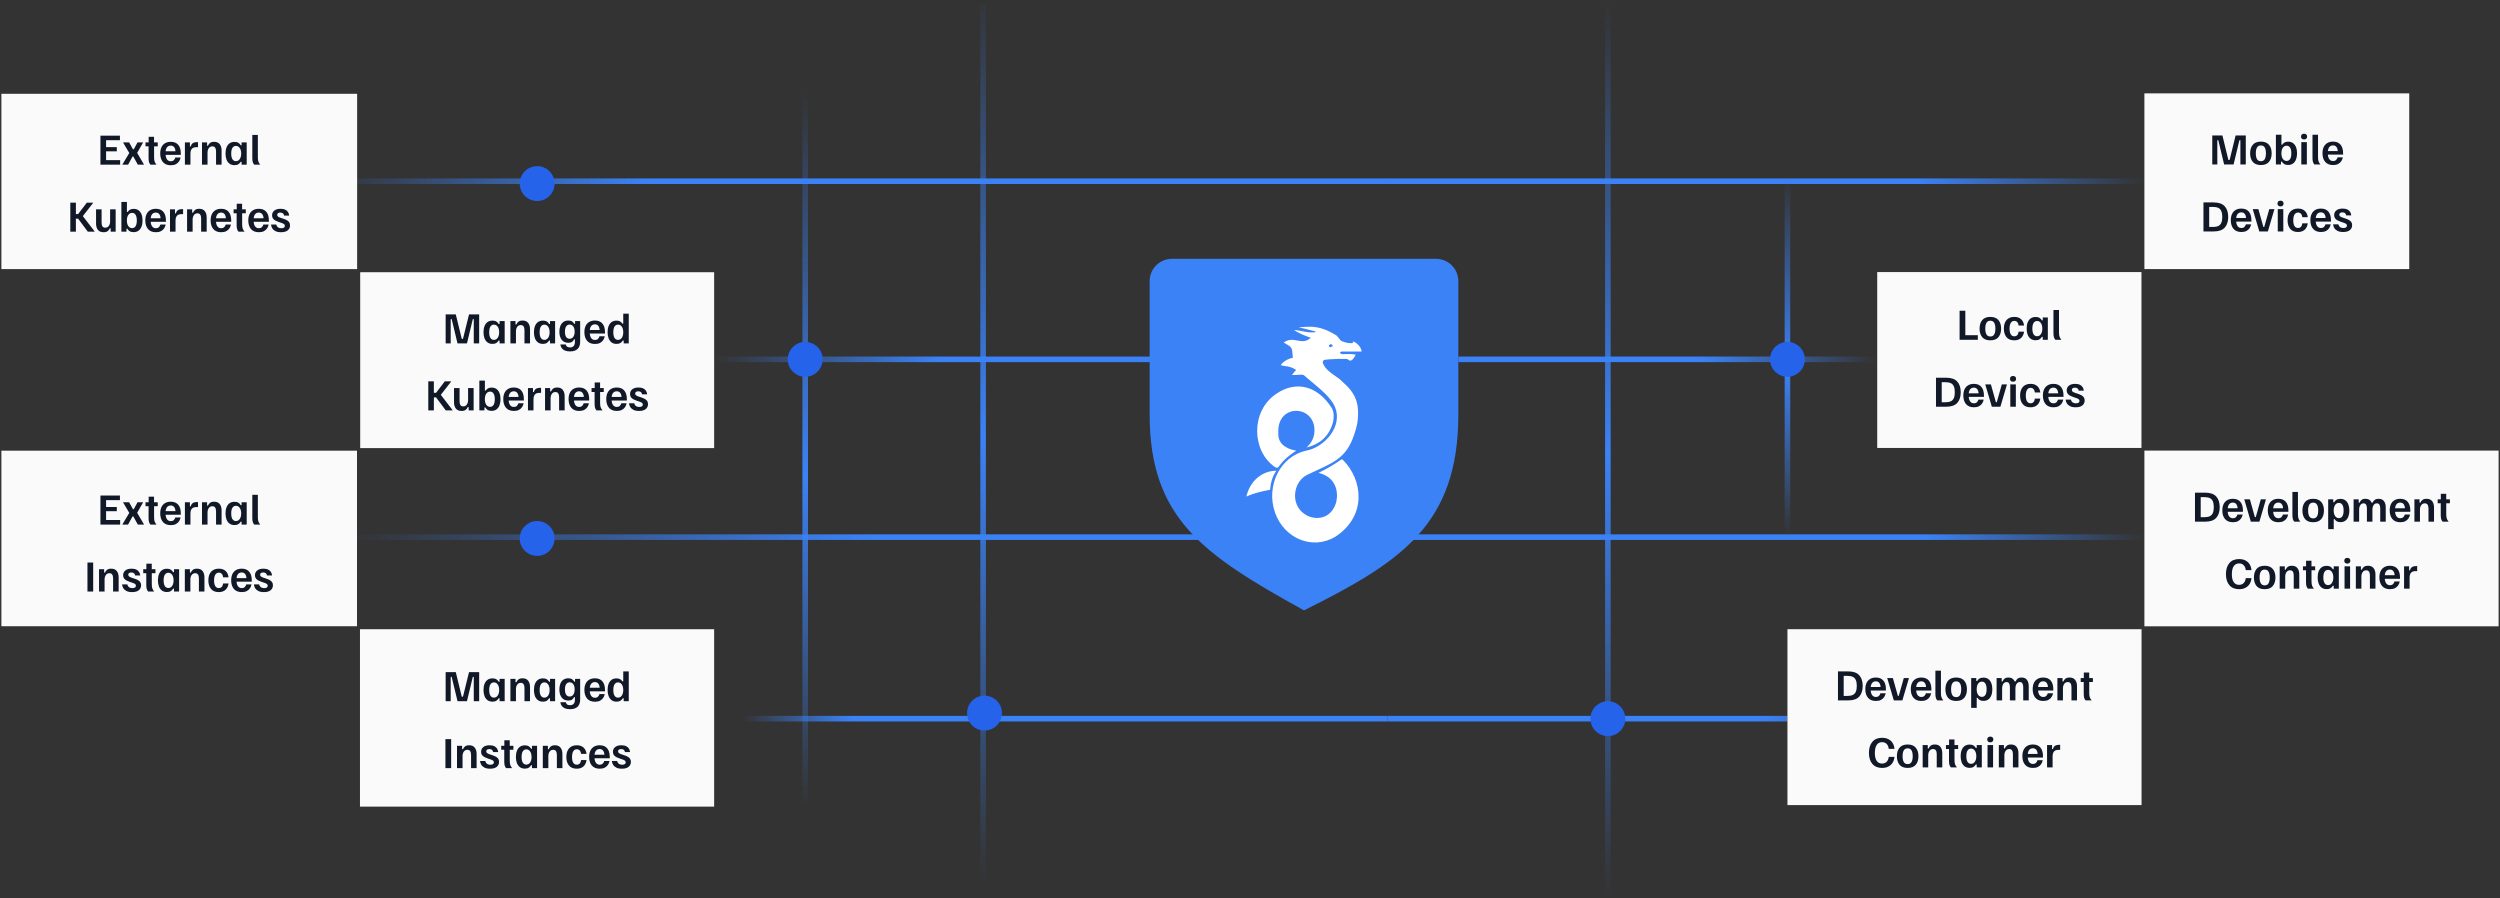
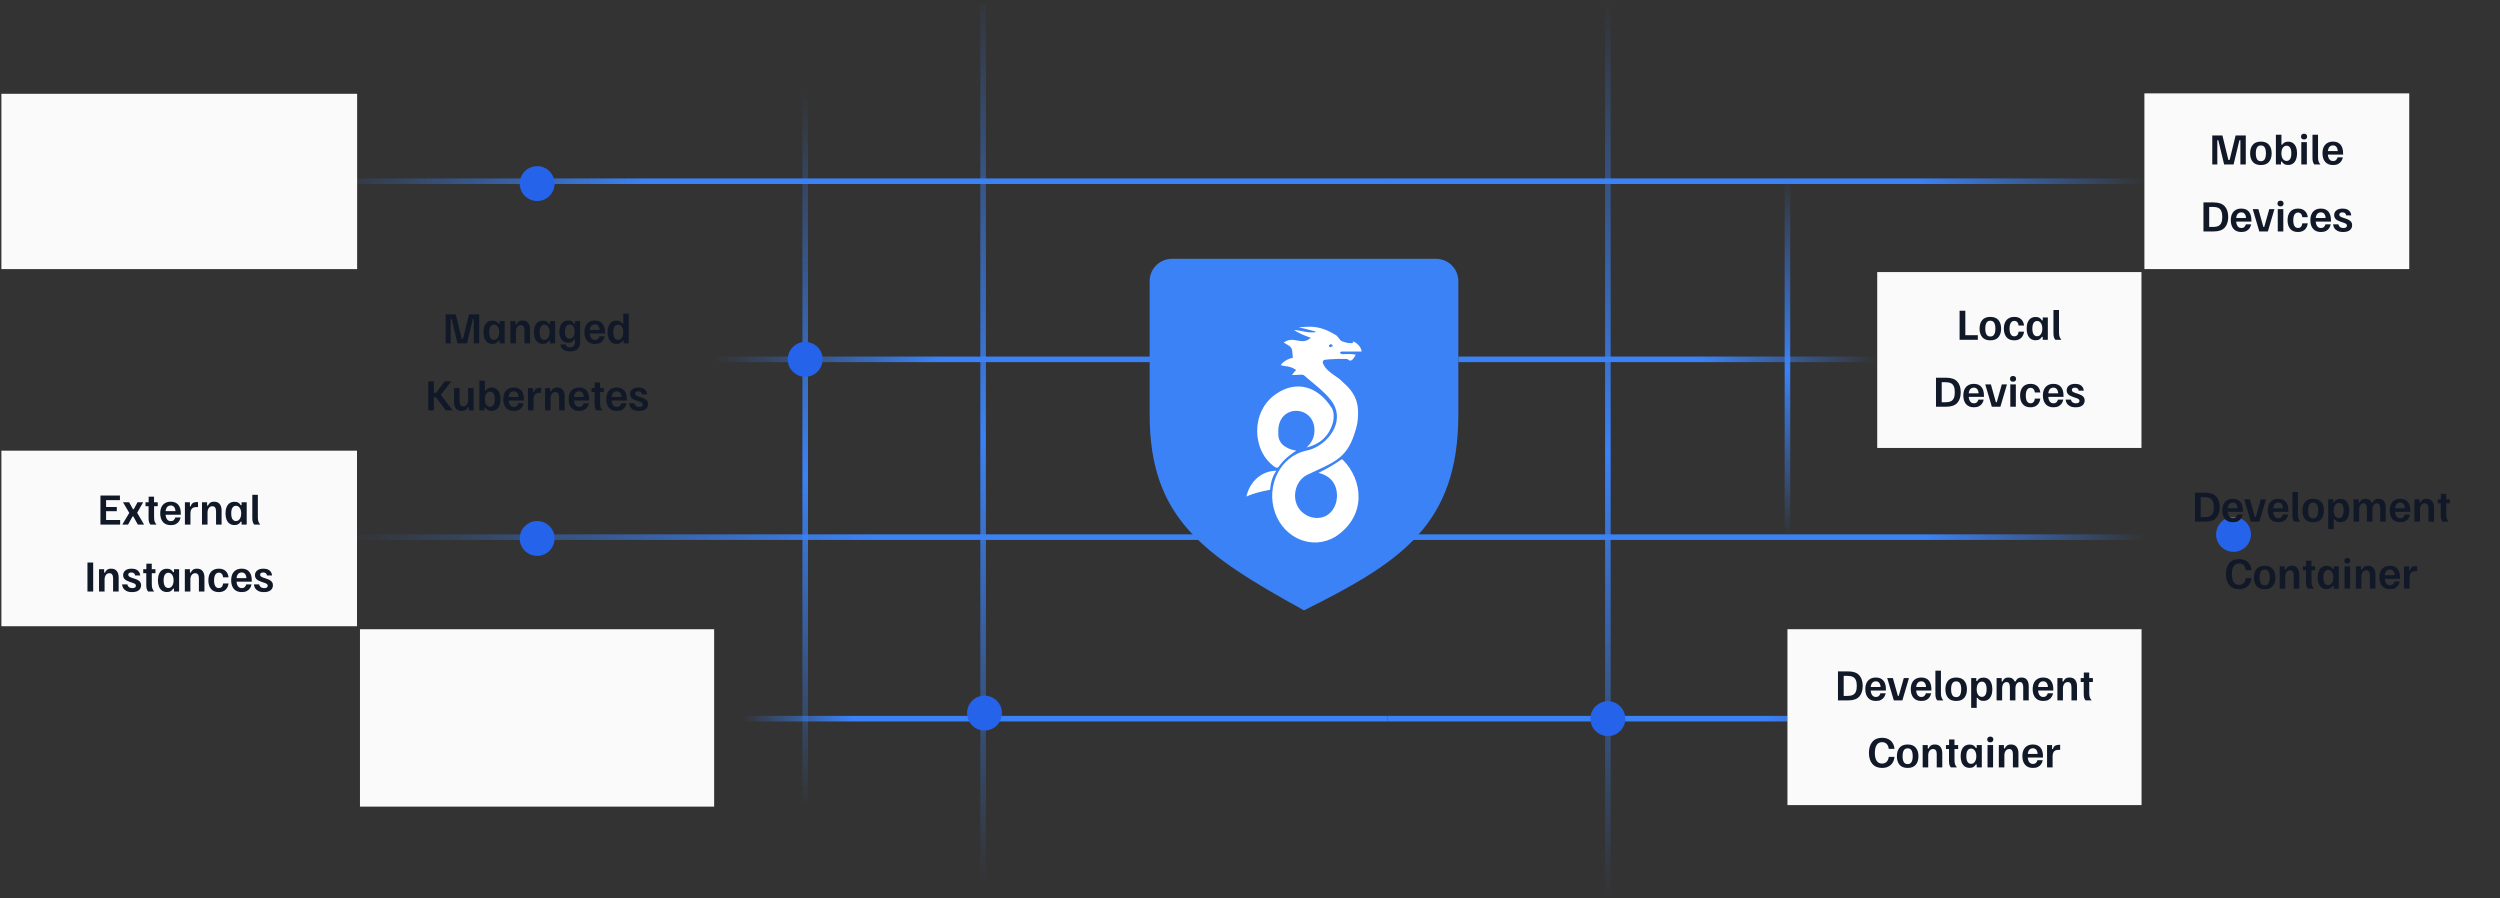
<svg xmlns="http://www.w3.org/2000/svg" width="896" height="322" viewBox="0 0 896 322" fill="none">
  <rect x="0" y="0" width="896" height="322" fill="#333333" stroke="none" />
  <path d="M497.062 64.951L768.873 64.951" stroke="url(#paint0_linear_1278_40255)" stroke-width="2" />
  <path d="M497.34 64.951L127.978 64.951" stroke="url(#paint1_linear_1278_40255)" stroke-width="2" />
  <path d="M497.34 257.57L640.622 257.57" stroke="url(#paint2_linear_1278_40255)" stroke-width="2" />
  <path d="M497.339 257.57L255.861 257.57" stroke="url(#paint3_linear_1278_40255)" stroke-width="2" />
  <path d="M768.873 192.511L502.825 192.511" stroke="url(#paint4_linear_1278_40255)" stroke-width="2" />
  <path d="M465.906 192.511L127.949 192.511" stroke="url(#paint5_linear_1278_40255)" stroke-width="2" />
  <path d="M672.682 128.788L522.664 128.788" stroke="url(#paint6_linear_1278_40255)" stroke-width="2" />
  <path d="M448.479 128.789L255.948 128.789" stroke="url(#paint7_linear_1278_40255)" stroke-width="2" />
  <path d="M576.261 0.583L576.261 320.98" stroke="url(#paint8_linear_1278_40255)" stroke-width="2" />
  <path d="M352.351 1.554L352.351 321.417" stroke="url(#paint9_linear_1278_40255)" stroke-width="2" />
  <path d="M640.619 63.787L640.619 191.761" stroke="url(#paint10_linear_1278_40255)" stroke-width="2" />
  <path d="M288.585 33.079L288.585 288.92" stroke="url(#paint11_linear_1278_40255)" stroke-width="2" />
-   <circle cx="640.619" cy="128.788" r="6.25" fill="#2563EB" />
  <circle cx="288.585" cy="128.789" r="6.25" fill="#2563EB" />
  <path d="M522.665 148.554V100.747C522.665 96.329 519.083 92.761 514.665 92.761H467.349H420.033C415.615 92.761 412.033 96.334 412.033 100.752C412.033 109.446 412.033 125.29 412.033 148.554C412.034 186.132 431.708 199.012 467.349 218.761C502.093 201.446 522.665 188.077 522.665 148.554Z" fill="#3B82F6" />
  <path fill-rule="evenodd" clip-rule="evenodd" d="M471.513 118.797L465.442 117.285C465.896 117.285 466.384 117.249 466.933 117.208C467.642 117.156 468.454 117.096 469.432 117.096C473.075 117.096 476.024 118.419 478.799 120.121C479.183 120.33 479.513 120.77 479.85 121.218C480.122 121.58 480.397 121.947 480.707 122.201C482.095 122.768 483.483 123.146 484.871 122.957V122.39C486.432 122.768 487.993 124.659 487.993 125.982H480.881C480.707 125.982 480.36 126.171 480.187 126.36C480.36 126.549 480.707 126.927 480.881 126.927C481.208 126.927 481.565 126.917 481.941 126.906C483.16 126.87 484.586 126.828 485.911 127.116C485.887 127.16 485.862 127.206 485.836 127.255C485.294 128.247 484.294 130.08 483.136 128.818C483.136 128.44 476.371 128.629 474.636 129.007C474.289 129.007 473.942 129.763 474.115 130.142C474.892 132.198 476.734 133.48 478.46 134.682C479.432 135.359 480.367 136.01 481.054 136.759C485.911 140.919 487.473 144.7 486.432 151.885C483.825 163.083 479.727 164.973 471.742 168.656C470.694 169.14 469.578 169.654 468.391 170.224C465.442 171.737 463.707 175.329 464.228 178.922C465.442 186.674 476.718 188.753 478.973 179.678C479.667 176.086 478.799 170.981 472.554 169.468C475.33 168.145 477.932 166.632 480.36 164.931C480.707 164.552 481.054 164.552 481.401 164.931C488.34 171.926 490.075 184.783 478.626 192.346C470.473 197.262 460.238 193.102 456.942 183.648C453.646 174.006 458.85 163.607 468.044 161.527C474.636 160.393 481.401 152.83 478.452 145.834C477.143 142.695 473.364 139.556 470.172 136.905C469.134 136.043 468.159 135.232 467.35 134.49C466.893 134.191 466.147 134.26 465.315 134.336C464.568 134.405 463.752 134.48 463.013 134.301C463.36 134.018 463.571 133.735 463.782 133.453C463.993 133.17 464.204 132.888 464.551 132.605C462.99 131.558 462.022 131.414 460.826 131.237C460.294 131.158 459.718 131.072 459.023 130.898C459.544 129.763 461.789 128.442 463.35 128.253C463.303 127.76 463.271 127.334 463.244 126.962C463.074 124.625 463.057 124.399 460.064 122.768C461.844 121.474 463.417 121.761 464.945 122.039C466.544 122.331 468.093 122.613 469.779 121.066C467.697 120.31 465.615 119.554 463.707 118.23C464.685 118.301 465.645 118.49 466.602 118.678C468.192 118.99 469.77 119.3 471.394 119.064L471.513 118.797ZM456.942 167.388C448.615 161.716 448.095 147.347 457.462 141.108C464.401 136.381 472.207 138.083 477.411 146.402C478.105 147.725 478.105 149.805 477.758 151.317C476.371 156.422 472.901 159.258 468.217 160.393C469.605 159.258 470.646 157.557 470.993 155.666C472.554 145.078 457.462 143.944 458.156 155.288C457.983 158.502 460.238 160.771 464.575 161.527C462.319 163.04 460.411 164.363 458.33 167.199C457.983 167.767 457.636 167.767 456.942 167.388ZM454.85 175.591C452.18 176.136 449.364 176.709 446.707 177.976C447.921 172.493 452.258 168.712 457.462 168.712C456.074 170.603 455.381 173.061 455.207 175.518C455.088 175.543 454.969 175.567 454.85 175.591ZM477.229 123.404L477.75 123.971L477.056 124.349C476.709 124.538 476.535 124.349 476.362 124.16C476.015 123.593 477.056 123.215 477.229 123.404Z" fill="white" />
  <circle cx="192.521" cy="192.98" r="6.25" fill="#2563EB" />
  <circle cx="800.498" cy="191.523" r="6.25" fill="#2563EB" />
  <circle cx="192.521" cy="65.788" r="6.25" fill="#2563EB" />
  <circle cx="352.851" cy="255.57" r="6.25" fill="#2563EB" />
  <circle cx="576.261" cy="257.57" r="6.25" fill="#2563EB" />
  <circle cx="800.497" cy="63.373" r="6.25" fill="#2563EB" />
  <rect x="768.552" y="33.466" width="94.919" height="62.971" fill="#FAFAFA" />
  <path d="M792.875 58.951V48.551H796.515L798.648 57.325H799.088L801.248 48.551H804.888V58.951H802.955V50.245H802.608L800.515 58.951H797.128L795.035 50.245H794.688V58.951H792.875ZM810.295 59.151C808.998 59.151 808.029 58.773 807.389 58.018C806.758 57.253 806.442 56.231 806.442 54.951C806.442 53.671 806.758 52.653 807.389 51.898C808.029 51.133 808.998 50.751 810.295 50.751C811.593 50.751 812.562 51.133 813.202 51.898C813.842 52.653 814.162 53.671 814.162 54.951C814.162 56.231 813.842 57.253 813.202 58.018C812.562 58.773 811.593 59.151 810.295 59.151ZM810.295 57.778C810.927 57.778 811.384 57.538 811.669 57.058C811.962 56.569 812.109 55.867 812.109 54.951C812.109 54.027 811.962 53.325 811.669 52.844C811.384 52.364 810.927 52.124 810.295 52.124C809.673 52.124 809.215 52.364 808.922 52.844C808.629 53.325 808.482 54.027 808.482 54.951C808.482 55.867 808.629 56.569 808.922 57.058C809.215 57.538 809.673 57.778 810.295 57.778ZM820.052 59.124C819.456 59.124 818.976 59.005 818.612 58.764C818.256 58.525 817.994 58.24 817.825 57.911H817.505V58.951H815.679V48.285H817.665V51.844H817.985C818.172 51.525 818.434 51.267 818.772 51.071C819.11 50.876 819.541 50.778 820.065 50.778C820.767 50.778 821.354 50.951 821.825 51.298C822.305 51.645 822.665 52.129 822.905 52.751C823.145 53.373 823.265 54.102 823.265 54.938C823.265 55.756 823.145 56.48 822.905 57.111C822.674 57.733 822.319 58.227 821.839 58.591C821.367 58.947 820.772 59.124 820.052 59.124ZM819.532 57.684C820.065 57.684 820.479 57.453 820.772 56.991C821.065 56.529 821.212 55.849 821.212 54.951C821.212 54.053 821.065 53.373 820.772 52.911C820.479 52.449 820.065 52.218 819.532 52.218C818.963 52.218 818.505 52.467 818.159 52.965C817.821 53.453 817.652 54.116 817.652 54.951C817.652 55.778 817.821 56.44 818.159 56.938C818.505 57.436 818.963 57.684 819.532 57.684ZM824.788 58.951V50.951H826.775V58.951H824.788ZM825.775 49.978C825.419 49.978 825.148 49.885 824.961 49.698C824.775 49.502 824.681 49.253 824.681 48.951C824.681 48.64 824.775 48.391 824.961 48.205C825.148 48.018 825.419 47.925 825.775 47.925C826.13 47.925 826.401 48.018 826.588 48.205C826.775 48.391 826.868 48.64 826.868 48.951C826.868 49.253 826.775 49.502 826.588 49.698C826.401 49.885 826.13 49.978 825.775 49.978ZM829.475 58.951C829.235 58.676 829.061 58.36 828.955 58.005C828.848 57.649 828.795 57.169 828.795 56.565V48.285H830.781V56.351C830.781 57.036 830.857 57.565 831.008 57.938C831.159 58.302 831.355 58.613 831.595 58.871V58.951H829.475ZM836.18 59.151C834.944 59.151 834.002 58.773 833.353 58.018C832.704 57.253 832.38 56.227 832.38 54.938C832.38 54.076 832.522 53.333 832.806 52.711C833.1 52.089 833.526 51.609 834.086 51.271C834.655 50.925 835.348 50.751 836.166 50.751C837.331 50.751 838.22 51.111 838.833 51.831C839.455 52.542 839.766 53.591 839.766 54.978V55.418H834.313C834.357 56.12 834.54 56.68 834.86 57.098C835.18 57.516 835.624 57.724 836.193 57.724C836.628 57.724 836.98 57.596 837.246 57.338C837.513 57.08 837.695 56.764 837.793 56.391H839.673C839.584 56.889 839.402 57.347 839.126 57.764C838.851 58.182 838.468 58.52 837.98 58.778C837.5 59.027 836.9 59.151 836.18 59.151ZM834.313 54.138H837.846C837.811 53.498 837.646 53 837.353 52.645C837.068 52.289 836.668 52.111 836.153 52.111C835.628 52.111 835.206 52.285 834.886 52.631C834.575 52.969 834.384 53.471 834.313 54.138ZM789.719 82.951V72.551H793.345C795.176 72.551 796.505 73.009 797.332 73.924C798.167 74.831 798.585 76.107 798.585 77.751C798.585 79.396 798.167 80.676 797.332 81.591C796.505 82.498 795.176 82.951 793.345 82.951H789.719ZM791.772 81.338H793.212C793.95 81.338 794.559 81.222 795.039 80.991C795.519 80.76 795.874 80.387 796.105 79.871C796.345 79.347 796.465 78.64 796.465 77.751C796.465 76.862 796.345 76.156 796.105 75.631C795.874 75.107 795.519 74.733 795.039 74.511C794.559 74.28 793.95 74.165 793.212 74.165H791.772V81.338ZM803.32 83.151C802.085 83.151 801.142 82.773 800.494 82.018C799.845 81.253 799.52 80.227 799.52 78.938C799.52 78.076 799.662 77.333 799.947 76.711C800.24 76.089 800.667 75.609 801.227 75.271C801.796 74.924 802.489 74.751 803.307 74.751C804.471 74.751 805.36 75.111 805.974 75.831C806.596 76.542 806.907 77.591 806.907 78.978V79.418H801.454C801.498 80.12 801.68 80.68 802 81.098C802.32 81.516 802.765 81.725 803.334 81.725C803.769 81.725 804.12 81.596 804.387 81.338C804.654 81.08 804.836 80.764 804.934 80.391H806.814C806.725 80.889 806.542 81.347 806.267 81.764C805.991 82.182 805.609 82.52 805.12 82.778C804.64 83.027 804.04 83.151 803.32 83.151ZM801.454 78.138H804.987C804.951 77.498 804.787 77 804.494 76.644C804.209 76.289 803.809 76.111 803.294 76.111C802.769 76.111 802.347 76.284 802.027 76.631C801.716 76.969 801.525 77.471 801.454 78.138ZM809.734 82.951L807.401 75.031V74.951H809.401L811.188 81.325H811.508L813.308 74.951H815.134V75.031L812.801 82.951H809.734ZM816.35 82.951V74.951H818.337V82.951H816.35ZM817.337 73.978C816.982 73.978 816.71 73.885 816.524 73.698C816.337 73.502 816.244 73.253 816.244 72.951C816.244 72.64 816.337 72.391 816.524 72.204C816.71 72.018 816.982 71.924 817.337 71.924C817.693 71.924 817.964 72.018 818.15 72.204C818.337 72.391 818.43 72.64 818.43 72.951C818.43 73.253 818.337 73.502 818.15 73.698C817.964 73.885 817.693 73.978 817.337 73.978ZM823.584 83.151C822.366 83.151 821.442 82.773 820.811 82.018C820.179 81.253 819.864 80.231 819.864 78.951C819.864 77.609 820.193 76.573 820.851 75.844C821.517 75.116 822.433 74.751 823.597 74.751C824.628 74.751 825.442 75.027 826.037 75.578C826.633 76.129 826.988 76.885 827.104 77.844H825.157C825.095 77.311 824.931 76.902 824.664 76.618C824.397 76.325 824.051 76.178 823.624 76.178C823.064 76.178 822.637 76.422 822.344 76.911C822.051 77.391 821.904 78.071 821.904 78.951C821.904 79.831 822.046 80.511 822.331 80.991C822.624 81.471 823.051 81.711 823.611 81.711C824.046 81.711 824.397 81.569 824.664 81.284C824.931 80.991 825.095 80.578 825.157 80.044H827.104C826.979 81.004 826.615 81.764 826.011 82.325C825.415 82.876 824.606 83.151 823.584 83.151ZM831.836 83.151C830.6 83.151 829.658 82.773 829.009 82.018C828.36 81.253 828.036 80.227 828.036 78.938C828.036 78.076 828.178 77.333 828.462 76.711C828.756 76.089 829.182 75.609 829.742 75.271C830.311 74.924 831.005 74.751 831.822 74.751C832.987 74.751 833.876 75.111 834.489 75.831C835.111 76.542 835.422 77.591 835.422 78.978V79.418H829.969C830.014 80.12 830.196 80.68 830.516 81.098C830.836 81.516 831.28 81.725 831.849 81.725C832.285 81.725 832.636 81.596 832.902 81.338C833.169 81.08 833.351 80.764 833.449 80.391H835.329C835.24 80.889 835.058 81.347 834.782 81.764C834.507 82.182 834.125 82.52 833.636 82.778C833.156 83.027 832.556 83.151 831.836 83.151ZM829.969 78.138H833.502C833.467 77.498 833.302 77 833.009 76.644C832.725 76.289 832.325 76.111 831.809 76.111C831.285 76.111 830.862 76.284 830.542 76.631C830.231 76.969 830.04 77.471 829.969 78.138ZM839.791 83.151C838.937 83.151 838.253 83.013 837.737 82.738C837.222 82.462 836.839 82.111 836.591 81.684C836.351 81.258 836.217 80.827 836.191 80.391H838.084C838.119 80.631 838.208 80.853 838.351 81.058C838.502 81.262 838.702 81.427 838.951 81.551C839.208 81.667 839.519 81.725 839.884 81.725C840.319 81.725 840.639 81.644 840.844 81.484C841.048 81.325 841.151 81.12 841.151 80.871C841.151 80.64 841.062 80.445 840.884 80.284C840.706 80.124 840.417 79.978 840.017 79.844L839.057 79.525C838.604 79.365 838.186 79.191 837.804 79.004C837.431 78.809 837.128 78.56 836.897 78.258C836.675 77.956 836.564 77.569 836.564 77.098C836.564 76.396 836.826 75.831 837.351 75.404C837.884 74.969 838.631 74.751 839.591 74.751C840.284 74.751 840.853 74.862 841.297 75.085C841.742 75.298 842.075 75.591 842.297 75.965C842.528 76.329 842.662 76.738 842.697 77.191H840.871C840.826 76.862 840.693 76.6 840.471 76.404C840.248 76.209 839.928 76.111 839.511 76.111C839.146 76.111 838.871 76.187 838.684 76.338C838.497 76.48 838.404 76.676 838.404 76.924C838.404 77.173 838.502 77.378 838.697 77.538C838.893 77.698 839.186 77.844 839.577 77.978L840.537 78.298C840.991 78.44 841.404 78.609 841.777 78.805C842.151 78.991 842.448 79.236 842.671 79.538C842.893 79.84 843.004 80.231 843.004 80.711C843.004 81.44 842.728 82.031 842.177 82.484C841.626 82.929 840.831 83.151 839.791 83.151Z" fill="#111827" />
  <rect x="672.8" y="97.51" width="94.701" height="63.037" fill="#FAFAFA" />
  <path d="M702.319 121.774V111.374H704.372V120.134H708.852V121.774H702.319ZM713.333 121.974C712.036 121.974 711.067 121.597 710.427 120.841C709.796 120.077 709.48 119.054 709.48 117.774C709.48 116.494 709.796 115.477 710.427 114.721C711.067 113.957 712.036 113.574 713.333 113.574C714.631 113.574 715.6 113.957 716.24 114.721C716.88 115.477 717.2 116.494 717.2 117.774C717.2 119.054 716.88 120.077 716.24 120.841C715.6 121.597 714.631 121.974 713.333 121.974ZM713.333 120.601C713.965 120.601 714.422 120.361 714.707 119.881C715 119.392 715.147 118.69 715.147 117.774C715.147 116.85 715 116.148 714.707 115.668C714.422 115.188 713.965 114.948 713.333 114.948C712.711 114.948 712.253 115.188 711.96 115.668C711.667 116.148 711.52 116.85 711.52 117.774C711.52 118.69 711.667 119.392 711.96 119.881C712.253 120.361 712.711 120.601 713.333 120.601ZM721.903 121.974C720.685 121.974 719.761 121.597 719.13 120.841C718.499 120.077 718.183 119.054 718.183 117.774C718.183 116.432 718.512 115.397 719.17 114.668C719.837 113.939 720.752 113.574 721.917 113.574C722.948 113.574 723.761 113.85 724.357 114.401C724.952 114.952 725.308 115.708 725.423 116.668H723.477C723.414 116.134 723.25 115.726 722.983 115.441C722.717 115.148 722.37 115.001 721.943 115.001C721.383 115.001 720.957 115.246 720.663 115.734C720.37 116.214 720.223 116.894 720.223 117.774C720.223 118.654 720.365 119.334 720.65 119.814C720.943 120.294 721.37 120.534 721.93 120.534C722.365 120.534 722.717 120.392 722.983 120.108C723.25 119.814 723.414 119.401 723.477 118.868H725.423C725.299 119.828 724.934 120.588 724.33 121.148C723.734 121.699 722.925 121.974 721.903 121.974ZM729.595 121.948C728.866 121.948 728.262 121.77 727.782 121.414C727.302 121.05 726.942 120.557 726.702 119.934C726.471 119.303 726.355 118.579 726.355 117.761C726.355 116.926 726.475 116.197 726.715 115.574C726.955 114.952 727.315 114.468 727.795 114.121C728.275 113.774 728.875 113.601 729.595 113.601C730.164 113.601 730.626 113.717 730.982 113.948C731.346 114.17 731.617 114.459 731.795 114.814H732.115V113.774H733.942V121.774H732.115V120.734H731.795C731.617 121.063 731.351 121.348 730.995 121.588C730.64 121.828 730.173 121.948 729.595 121.948ZM730.088 120.508C730.657 120.508 731.111 120.259 731.448 119.761C731.795 119.263 731.968 118.601 731.968 117.774C731.968 116.939 731.795 116.277 731.448 115.788C731.111 115.29 730.657 115.041 730.088 115.041C729.555 115.041 729.137 115.272 728.835 115.734C728.542 116.197 728.395 116.877 728.395 117.774C728.395 118.672 728.542 119.352 728.835 119.814C729.137 120.277 729.555 120.508 730.088 120.508ZM736.638 121.774C736.398 121.499 736.225 121.183 736.118 120.828C736.011 120.472 735.958 119.992 735.958 119.388V111.108H737.945V119.174C737.945 119.859 738.02 120.388 738.171 120.761C738.322 121.126 738.518 121.437 738.758 121.694V121.774H736.638ZM693.858 145.774V135.374H697.485C699.316 135.374 700.645 135.832 701.472 136.748C702.307 137.654 702.725 138.93 702.725 140.574C702.725 142.219 702.307 143.499 701.472 144.414C700.645 145.321 699.316 145.774 697.485 145.774H693.858ZM695.912 144.161H697.352C698.089 144.161 698.698 144.046 699.178 143.814C699.658 143.583 700.014 143.21 700.245 142.694C700.485 142.17 700.605 141.463 700.605 140.574C700.605 139.686 700.485 138.979 700.245 138.454C700.014 137.93 699.658 137.557 699.178 137.334C698.698 137.103 698.089 136.988 697.352 136.988H695.912V144.161ZM707.46 145.974C706.224 145.974 705.282 145.597 704.633 144.841C703.984 144.077 703.66 143.05 703.66 141.761C703.66 140.899 703.802 140.157 704.087 139.534C704.38 138.912 704.807 138.432 705.367 138.094C705.935 137.748 706.629 137.574 707.447 137.574C708.611 137.574 709.5 137.934 710.113 138.654C710.735 139.366 711.047 140.414 711.047 141.801V142.241H705.593C705.638 142.943 705.82 143.503 706.14 143.921C706.46 144.339 706.904 144.548 707.473 144.548C707.909 144.548 708.26 144.419 708.527 144.161C708.793 143.903 708.975 143.588 709.073 143.214H710.953C710.864 143.712 710.682 144.17 710.407 144.588C710.131 145.006 709.749 145.343 709.26 145.601C708.78 145.85 708.18 145.974 707.46 145.974ZM705.593 140.961H709.127C709.091 140.321 708.927 139.823 708.633 139.468C708.349 139.112 707.949 138.934 707.433 138.934C706.909 138.934 706.487 139.108 706.167 139.454C705.855 139.792 705.664 140.294 705.593 140.961ZM713.874 145.774L711.541 137.854V137.774H713.541L715.327 144.148H715.647L717.447 137.774H719.274V137.854L716.941 145.774H713.874ZM720.49 145.774V137.774H722.477V145.774H720.49ZM721.477 136.801C721.121 136.801 720.85 136.708 720.663 136.521C720.477 136.326 720.383 136.077 720.383 135.774C720.383 135.463 720.477 135.214 720.663 135.028C720.85 134.841 721.121 134.748 721.477 134.748C721.832 134.748 722.103 134.841 722.29 135.028C722.477 135.214 722.57 135.463 722.57 135.774C722.57 136.077 722.477 136.326 722.29 136.521C722.103 136.708 721.832 136.801 721.477 136.801ZM727.724 145.974C726.506 145.974 725.581 145.597 724.95 144.841C724.319 144.077 724.004 143.054 724.004 141.774C724.004 140.432 724.332 139.397 724.99 138.668C725.657 137.939 726.572 137.574 727.737 137.574C728.768 137.574 729.581 137.85 730.177 138.401C730.772 138.952 731.128 139.708 731.244 140.668H729.297C729.235 140.134 729.07 139.726 728.804 139.441C728.537 139.148 728.19 139.001 727.764 139.001C727.204 139.001 726.777 139.246 726.484 139.734C726.19 140.214 726.044 140.894 726.044 141.774C726.044 142.654 726.186 143.334 726.47 143.814C726.764 144.294 727.19 144.534 727.75 144.534C728.186 144.534 728.537 144.392 728.804 144.108C729.07 143.814 729.235 143.401 729.297 142.868H731.244C731.119 143.828 730.755 144.588 730.15 145.148C729.555 145.699 728.746 145.974 727.724 145.974ZM735.975 145.974C734.74 145.974 733.798 145.597 733.149 144.841C732.5 144.077 732.175 143.05 732.175 141.761C732.175 140.899 732.318 140.157 732.602 139.534C732.895 138.912 733.322 138.432 733.882 138.094C734.451 137.748 735.144 137.574 735.962 137.574C737.127 137.574 738.015 137.934 738.629 138.654C739.251 139.366 739.562 140.414 739.562 141.801V142.241H734.109C734.153 142.943 734.335 143.503 734.655 143.921C734.975 144.339 735.42 144.548 735.989 144.548C736.424 144.548 736.775 144.419 737.042 144.161C737.309 143.903 737.491 143.588 737.589 143.214H739.469C739.38 143.712 739.198 144.17 738.922 144.588C738.647 145.006 738.264 145.343 737.775 145.601C737.295 145.85 736.695 145.974 735.975 145.974ZM734.109 140.961H737.642C737.607 140.321 737.442 139.823 737.149 139.468C736.864 139.112 736.464 138.934 735.949 138.934C735.424 138.934 735.002 139.108 734.682 139.454C734.371 139.792 734.18 140.294 734.109 140.961ZM743.93 145.974C743.077 145.974 742.392 145.837 741.877 145.561C741.361 145.286 740.979 144.934 740.73 144.508C740.49 144.081 740.357 143.65 740.33 143.214H742.224C742.259 143.454 742.348 143.677 742.49 143.881C742.641 144.086 742.841 144.25 743.09 144.374C743.348 144.49 743.659 144.548 744.024 144.548C744.459 144.548 744.779 144.468 744.984 144.308C745.188 144.148 745.29 143.943 745.29 143.694C745.29 143.463 745.201 143.268 745.024 143.108C744.846 142.948 744.557 142.801 744.157 142.668L743.197 142.348C742.744 142.188 742.326 142.014 741.944 141.828C741.57 141.632 741.268 141.383 741.037 141.081C740.815 140.779 740.704 140.392 740.704 139.921C740.704 139.219 740.966 138.654 741.49 138.228C742.024 137.792 742.77 137.574 743.73 137.574C744.424 137.574 744.992 137.686 745.437 137.908C745.881 138.121 746.215 138.414 746.437 138.788C746.668 139.152 746.801 139.561 746.837 140.014H745.01C744.966 139.686 744.832 139.423 744.61 139.228C744.388 139.032 744.068 138.934 743.65 138.934C743.286 138.934 743.01 139.01 742.824 139.161C742.637 139.303 742.544 139.499 742.544 139.748C742.544 139.997 742.641 140.201 742.837 140.361C743.032 140.521 743.326 140.668 743.717 140.801L744.677 141.121C745.13 141.263 745.544 141.432 745.917 141.628C746.29 141.814 746.588 142.059 746.81 142.361C747.032 142.663 747.144 143.054 747.144 143.534C747.144 144.263 746.868 144.854 746.317 145.308C745.766 145.752 744.97 145.974 743.93 145.974Z" fill="#111827" />
  <rect x="640.619" y="225.508" width="126.911" height="63.037" fill="#FAFAFA" />
  <path d="M658.727 251.026V240.626H662.354C664.185 240.626 665.514 241.084 666.341 242C667.176 242.906 667.594 244.182 667.594 245.826C667.594 247.471 667.176 248.751 666.341 249.666C665.514 250.573 664.185 251.026 662.354 251.026H658.727ZM660.781 249.413H662.221C662.958 249.413 663.567 249.297 664.047 249.066C664.527 248.835 664.883 248.462 665.114 247.946C665.354 247.422 665.474 246.715 665.474 245.826C665.474 244.937 665.354 244.231 665.114 243.706C664.883 243.182 664.527 242.809 664.047 242.586C663.567 242.355 662.958 242.24 662.221 242.24H660.781V249.413ZM672.329 251.226C671.093 251.226 670.151 250.849 669.502 250.093C668.853 249.329 668.529 248.302 668.529 247.013C668.529 246.151 668.671 245.409 668.956 244.786C669.249 244.164 669.676 243.684 670.236 243.346C670.805 243 671.498 242.826 672.316 242.826C673.48 242.826 674.369 243.186 674.982 243.906C675.605 244.617 675.916 245.666 675.916 247.053V247.493H670.462C670.507 248.195 670.689 248.755 671.009 249.173C671.329 249.591 671.773 249.8 672.342 249.8C672.778 249.8 673.129 249.671 673.396 249.413C673.662 249.155 673.845 248.84 673.942 248.466H675.822C675.733 248.964 675.551 249.422 675.276 249.84C675 250.257 674.618 250.595 674.129 250.853C673.649 251.102 673.049 251.226 672.329 251.226ZM670.462 246.213H673.996C673.96 245.573 673.796 245.075 673.502 244.72C673.218 244.364 672.818 244.186 672.302 244.186C671.778 244.186 671.356 244.36 671.036 244.706C670.725 245.044 670.533 245.546 670.462 246.213ZM678.743 251.026L676.41 243.106V243.026H678.41L680.196 249.4H680.516L682.316 243.026H684.143V243.106L681.81 251.026H678.743ZM688.626 251.226C687.39 251.226 686.448 250.849 685.799 250.093C685.15 249.329 684.826 248.302 684.826 247.013C684.826 246.151 684.968 245.409 685.253 244.786C685.546 244.164 685.973 243.684 686.533 243.346C687.101 243 687.795 242.826 688.613 242.826C689.777 242.826 690.666 243.186 691.279 243.906C691.901 244.617 692.213 245.666 692.213 247.053V247.493H686.759C686.804 248.195 686.986 248.755 687.306 249.173C687.626 249.591 688.07 249.8 688.639 249.8C689.075 249.8 689.426 249.671 689.693 249.413C689.959 249.155 690.141 248.84 690.239 248.466H692.119C692.03 248.964 691.848 249.422 691.573 249.84C691.297 250.257 690.915 250.595 690.426 250.853C689.946 251.102 689.346 251.226 688.626 251.226ZM686.759 246.213H690.293C690.257 245.573 690.093 245.075 689.799 244.72C689.515 244.364 689.115 244.186 688.599 244.186C688.075 244.186 687.653 244.36 687.333 244.706C687.021 245.044 686.83 245.546 686.759 246.213ZM694.327 251.026C694.087 250.751 693.914 250.435 693.807 250.08C693.701 249.724 693.647 249.244 693.647 248.64V240.36H695.634V248.426C695.634 249.111 695.71 249.64 695.861 250.013C696.012 250.377 696.207 250.689 696.447 250.946V251.026H694.327ZM701.085 251.226C699.788 251.226 698.819 250.849 698.179 250.093C697.548 249.329 697.232 248.306 697.232 247.026C697.232 245.746 697.548 244.729 698.179 243.973C698.819 243.209 699.788 242.826 701.085 242.826C702.383 242.826 703.352 243.209 703.992 243.973C704.632 244.729 704.952 245.746 704.952 247.026C704.952 248.306 704.632 249.329 703.992 250.093C703.352 250.849 702.383 251.226 701.085 251.226ZM701.085 249.853C701.717 249.853 702.174 249.613 702.459 249.133C702.752 248.644 702.899 247.942 702.899 247.026C702.899 246.102 702.752 245.4 702.459 244.92C702.174 244.44 701.717 244.2 701.085 244.2C700.463 244.2 700.005 244.44 699.712 244.92C699.419 245.4 699.272 246.102 699.272 247.026C699.272 247.942 699.419 248.644 699.712 249.133C700.005 249.613 700.463 249.853 701.085 249.853ZM706.469 253.693V243.026H708.295V244.066H708.615C708.784 243.729 709.046 243.444 709.402 243.213C709.766 242.973 710.246 242.853 710.842 242.853C711.562 242.853 712.157 243.031 712.629 243.386C713.109 243.742 713.464 244.235 713.695 244.866C713.935 245.489 714.055 246.213 714.055 247.04C714.055 247.857 713.935 248.582 713.695 249.213C713.455 249.844 713.095 250.333 712.615 250.68C712.144 251.026 711.557 251.2 710.855 251.2C710.331 251.2 709.9 251.102 709.562 250.906C709.224 250.711 708.962 250.449 708.775 250.12H708.455V253.693H706.469ZM710.322 249.76C710.855 249.76 711.269 249.529 711.562 249.066C711.855 248.604 712.002 247.924 712.002 247.026C712.002 246.129 711.855 245.449 711.562 244.986C711.269 244.524 710.855 244.293 710.322 244.293C709.753 244.293 709.295 244.542 708.949 245.04C708.611 245.529 708.442 246.191 708.442 247.026C708.442 247.853 708.611 248.515 708.949 249.013C709.295 249.511 709.753 249.76 710.322 249.76ZM715.578 251.026V243.026H717.405V244.226H717.725C717.867 243.826 718.102 243.493 718.431 243.226C718.769 242.96 719.24 242.826 719.845 242.826C720.405 242.826 720.867 242.951 721.231 243.2C721.596 243.44 721.876 243.782 722.071 244.226H722.391C722.542 243.817 722.791 243.484 723.138 243.226C723.485 242.96 723.951 242.826 724.538 242.826C725.409 242.826 726.053 243.111 726.471 243.68C726.889 244.24 727.098 244.991 727.098 245.933V251.026H725.125V246.28C725.125 245.702 725.027 245.253 724.831 244.933C724.645 244.613 724.342 244.453 723.925 244.453C723.409 244.453 723.013 244.671 722.738 245.106C722.462 245.542 722.325 246.075 722.325 246.706V251.026H720.351V246.28C720.351 245.702 720.253 245.253 720.058 244.933C719.871 244.613 719.569 244.453 719.151 244.453C718.645 244.453 718.253 244.671 717.978 245.106C717.702 245.542 717.565 246.075 717.565 246.706V251.026H715.578ZM732.313 251.226C731.078 251.226 730.136 250.849 729.487 250.093C728.838 249.329 728.513 248.302 728.513 247.013C728.513 246.151 728.656 245.409 728.94 244.786C729.233 244.164 729.66 243.684 730.22 243.346C730.789 243 731.482 242.826 732.3 242.826C733.464 242.826 734.353 243.186 734.967 243.906C735.589 244.617 735.9 245.666 735.9 247.053V247.493H730.447C730.491 248.195 730.673 248.755 730.993 249.173C731.313 249.591 731.758 249.8 732.327 249.8C732.762 249.8 733.113 249.671 733.38 249.413C733.647 249.155 733.829 248.84 733.927 248.466H735.807C735.718 248.964 735.536 249.422 735.26 249.84C734.984 250.257 734.602 250.595 734.113 250.853C733.633 251.102 733.033 251.226 732.313 251.226ZM730.447 246.213H733.98C733.944 245.573 733.78 245.075 733.487 244.72C733.202 244.364 732.802 244.186 732.287 244.186C731.762 244.186 731.34 244.36 731.02 244.706C730.709 245.044 730.518 245.546 730.447 246.213ZM737.375 251.026V243.026H739.201V244.226H739.521C739.673 243.817 739.921 243.484 740.268 243.226C740.615 242.96 741.104 242.826 741.735 242.826C742.633 242.826 743.299 243.111 743.735 243.68C744.179 244.24 744.401 244.991 744.401 245.933V251.026H742.415V246.28C742.415 245.693 742.308 245.244 742.095 244.933C741.89 244.613 741.557 244.453 741.095 244.453C740.544 244.453 740.117 244.671 739.815 245.106C739.513 245.533 739.361 246.066 739.361 246.706V251.026H737.375ZM747.477 251.026C747.272 250.786 747.108 250.497 746.984 250.16C746.868 249.822 746.81 249.315 746.81 248.64V244.44H745.717V243.026H746.837V241.026H748.77V243.026H750.09V244.44H748.784V248.413C748.784 249.124 748.864 249.666 749.024 250.04C749.184 250.404 749.375 250.706 749.597 250.946V251.026H747.477ZM674.534 275.226C673.049 275.226 671.894 274.751 671.067 273.8C670.241 272.849 669.827 271.524 669.827 269.826C669.827 268.137 670.236 266.817 671.054 265.866C671.872 264.906 673.032 264.426 674.534 264.426C675.423 264.426 676.187 264.595 676.827 264.933C677.467 265.262 677.969 265.724 678.334 266.32C678.698 266.915 678.912 267.604 678.974 268.386H676.921C676.849 267.64 676.601 267.053 676.174 266.626C675.756 266.2 675.209 265.986 674.534 265.986C673.681 265.986 673.036 266.324 672.601 267C672.165 267.666 671.947 268.613 671.947 269.84C671.947 271.102 672.169 272.057 672.614 272.706C673.067 273.346 673.703 273.666 674.521 273.666C675.232 273.666 675.792 273.444 676.201 273C676.618 272.555 676.858 271.977 676.921 271.266H678.974C678.912 272.04 678.698 272.724 678.334 273.32C677.969 273.915 677.467 274.382 676.827 274.72C676.196 275.057 675.432 275.226 674.534 275.226ZM683.703 275.226C682.405 275.226 681.436 274.849 680.796 274.093C680.165 273.329 679.849 272.306 679.849 271.026C679.849 269.746 680.165 268.729 680.796 267.973C681.436 267.209 682.405 266.826 683.703 266.826C685 266.826 685.969 267.209 686.609 267.973C687.249 268.729 687.569 269.746 687.569 271.026C687.569 272.306 687.249 273.329 686.609 274.093C685.969 274.849 685 275.226 683.703 275.226ZM683.703 273.853C684.334 273.853 684.792 273.613 685.076 273.133C685.369 272.644 685.516 271.942 685.516 271.026C685.516 270.102 685.369 269.4 685.076 268.92C684.792 268.44 684.334 268.2 683.703 268.2C683.08 268.2 682.623 268.44 682.329 268.92C682.036 269.4 681.889 270.102 681.889 271.026C681.889 271.942 682.036 272.644 682.329 273.133C682.623 273.613 683.08 273.853 683.703 273.853ZM689.086 275.026V267.026H690.912V268.226H691.232C691.384 267.817 691.632 267.484 691.979 267.226C692.326 266.96 692.815 266.826 693.446 266.826C694.344 266.826 695.01 267.111 695.446 267.68C695.89 268.24 696.112 268.991 696.112 269.933V275.026H694.126V270.28C694.126 269.693 694.019 269.244 693.806 268.933C693.601 268.613 693.268 268.453 692.806 268.453C692.255 268.453 691.828 268.671 691.526 269.106C691.224 269.533 691.072 270.066 691.072 270.706V275.026H689.086ZM699.188 275.026C698.983 274.786 698.819 274.497 698.694 274.16C698.579 273.822 698.521 273.315 698.521 272.64V268.44H697.428V267.026H698.548V265.026H700.481V267.026H701.801V268.44H700.494V272.413C700.494 273.124 700.574 273.666 700.734 274.04C700.894 274.404 701.086 274.706 701.308 274.946V275.026H699.188ZM705.933 275.2C705.204 275.2 704.6 275.022 704.12 274.666C703.64 274.302 703.28 273.809 703.04 273.186C702.809 272.555 702.693 271.831 702.693 271.013C702.693 270.177 702.813 269.449 703.053 268.826C703.293 268.204 703.653 267.72 704.133 267.373C704.613 267.026 705.213 266.853 705.933 266.853C706.502 266.853 706.964 266.969 707.32 267.2C707.684 267.422 707.955 267.711 708.133 268.066H708.453V267.026H710.28V275.026H708.453V273.986H708.133C707.955 274.315 707.689 274.6 707.333 274.84C706.977 275.08 706.511 275.2 705.933 275.2ZM706.426 273.76C706.995 273.76 707.449 273.511 707.786 273.013C708.133 272.515 708.306 271.853 708.306 271.026C708.306 270.191 708.133 269.529 707.786 269.04C707.449 268.542 706.995 268.293 706.426 268.293C705.893 268.293 705.475 268.524 705.173 268.986C704.88 269.449 704.733 270.129 704.733 271.026C704.733 271.924 704.88 272.604 705.173 273.066C705.475 273.529 705.893 273.76 706.426 273.76ZM712.336 275.026V267.026H714.322V275.026H712.336ZM713.322 266.053C712.967 266.053 712.696 265.96 712.509 265.773C712.322 265.577 712.229 265.329 712.229 265.026C712.229 264.715 712.322 264.466 712.509 264.28C712.696 264.093 712.967 264 713.322 264C713.678 264 713.949 264.093 714.136 264.28C714.322 264.466 714.416 264.715 714.416 265.026C714.416 265.329 714.322 265.577 714.136 265.773C713.949 265.96 713.678 266.053 713.322 266.053ZM716.383 275.026V267.026H718.209V268.226H718.529C718.68 267.817 718.929 267.484 719.276 267.226C719.623 266.96 720.112 266.826 720.743 266.826C721.64 266.826 722.307 267.111 722.743 267.68C723.187 268.24 723.409 268.991 723.409 269.933V275.026H721.423V270.28C721.423 269.693 721.316 269.244 721.103 268.933C720.898 268.613 720.565 268.453 720.103 268.453C719.552 268.453 719.125 268.671 718.823 269.106C718.52 269.533 718.369 270.066 718.369 270.706V275.026H716.383ZM728.618 275.226C727.382 275.226 726.44 274.849 725.791 274.093C725.142 273.329 724.818 272.302 724.818 271.013C724.818 270.151 724.96 269.409 725.245 268.786C725.538 268.164 725.965 267.684 726.525 267.346C727.094 267 727.787 266.826 728.605 266.826C729.769 266.826 730.658 267.186 731.271 267.906C731.894 268.617 732.205 269.666 732.205 271.053V271.493H726.751C726.796 272.195 726.978 272.755 727.298 273.173C727.618 273.591 728.062 273.8 728.631 273.8C729.067 273.8 729.418 273.671 729.685 273.413C729.951 273.155 730.134 272.84 730.231 272.466H732.111C732.022 272.964 731.84 273.422 731.565 273.84C731.289 274.257 730.907 274.595 730.418 274.853C729.938 275.102 729.338 275.226 728.618 275.226ZM726.751 270.213H730.285C730.249 269.573 730.085 269.075 729.791 268.72C729.507 268.364 729.107 268.186 728.591 268.186C728.067 268.186 727.645 268.36 727.325 268.706C727.014 269.044 726.822 269.546 726.751 270.213ZM733.666 275.026V267.026H735.466V268.466H735.786C735.839 268.209 735.937 267.964 736.079 267.733C736.222 267.502 736.444 267.315 736.746 267.173C737.048 267.022 737.457 266.946 737.973 266.946H738.359V268.746H737.813C737.048 268.746 736.497 268.942 736.159 269.333C735.822 269.724 735.653 270.315 735.653 271.106V275.026H733.666Z" fill="#111827" />
-   <rect x="129.095" y="97.562" width="126.853" height="63.037" fill="#FAFAFA" />
  <path d="M159.72 123.081V112.681H163.36L165.494 121.454H165.934L168.094 112.681H171.734V123.081H169.8V114.374H169.454L167.36 123.081H163.974L161.88 114.374H161.534V123.081H159.72ZM176.528 123.254C175.799 123.254 175.194 123.077 174.714 122.721C174.234 122.357 173.874 121.863 173.634 121.241C173.403 120.61 173.288 119.885 173.288 119.068C173.288 118.232 173.408 117.503 173.648 116.881C173.888 116.259 174.248 115.774 174.728 115.428C175.208 115.081 175.808 114.908 176.528 114.908C177.097 114.908 177.559 115.023 177.914 115.254C178.279 115.477 178.55 115.765 178.728 116.121H179.048V115.081H180.874V123.081H179.048V122.041H178.728C178.55 122.37 178.283 122.654 177.928 122.894C177.572 123.134 177.106 123.254 176.528 123.254ZM177.021 121.814C177.59 121.814 178.043 121.565 178.381 121.068C178.728 120.57 178.901 119.908 178.901 119.081C178.901 118.245 178.728 117.583 178.381 117.094C178.043 116.597 177.59 116.348 177.021 116.348C176.488 116.348 176.07 116.579 175.768 117.041C175.474 117.503 175.328 118.183 175.328 119.081C175.328 119.979 175.474 120.659 175.768 121.121C176.07 121.583 176.488 121.814 177.021 121.814ZM182.93 123.081V115.081H184.757V116.281H185.077C185.228 115.872 185.477 115.539 185.824 115.281C186.17 115.014 186.659 114.881 187.29 114.881C188.188 114.881 188.855 115.165 189.29 115.734C189.735 116.294 189.957 117.045 189.957 117.988V123.081H187.97V118.334C187.97 117.748 187.864 117.299 187.65 116.988C187.446 116.668 187.113 116.508 186.65 116.508C186.099 116.508 185.673 116.725 185.37 117.161C185.068 117.588 184.917 118.121 184.917 118.761V123.081H182.93ZM194.606 123.254C193.877 123.254 193.273 123.077 192.793 122.721C192.313 122.357 191.953 121.863 191.713 121.241C191.481 120.61 191.366 119.885 191.366 119.068C191.366 118.232 191.486 117.503 191.726 116.881C191.966 116.259 192.326 115.774 192.806 115.428C193.286 115.081 193.886 114.908 194.606 114.908C195.175 114.908 195.637 115.023 195.993 115.254C196.357 115.477 196.628 115.765 196.806 116.121H197.126V115.081H198.953V123.081H197.126V122.041H196.806C196.628 122.37 196.361 122.654 196.006 122.894C195.65 123.134 195.184 123.254 194.606 123.254ZM195.099 121.814C195.668 121.814 196.121 121.565 196.459 121.068C196.806 120.57 196.979 119.908 196.979 119.081C196.979 118.245 196.806 117.583 196.459 117.094C196.121 116.597 195.668 116.348 195.099 116.348C194.566 116.348 194.148 116.579 193.846 117.041C193.553 117.503 193.406 118.183 193.406 119.081C193.406 119.979 193.553 120.659 193.846 121.121C194.148 121.583 194.566 121.814 195.099 121.814ZM204.302 125.948C203.6 125.948 203.026 125.859 202.582 125.681C202.146 125.512 201.804 125.294 201.555 125.028C201.315 124.77 201.142 124.499 201.035 124.214C200.929 123.939 200.866 123.685 200.849 123.454H202.782C202.826 123.73 202.96 123.974 203.182 124.188C203.413 124.41 203.786 124.521 204.302 124.521C204.871 124.521 205.302 124.352 205.595 124.014C205.897 123.685 206.049 123.201 206.049 122.561V121.628H205.729C205.595 122.001 205.36 122.299 205.022 122.521C204.684 122.743 204.235 122.854 203.675 122.854C202.644 122.854 201.853 122.494 201.302 121.774C200.751 121.045 200.475 120.072 200.475 118.854C200.475 118.072 200.595 117.383 200.835 116.788C201.084 116.183 201.444 115.717 201.915 115.388C202.395 115.05 202.991 114.881 203.702 114.881C204.262 114.881 204.706 114.992 205.035 115.214C205.373 115.428 205.622 115.708 205.782 116.054H206.102V115.081H207.929V122.521C207.929 123.614 207.626 124.459 207.022 125.054C206.426 125.65 205.52 125.948 204.302 125.948ZM204.155 121.414C204.724 121.414 205.164 121.183 205.475 120.721C205.795 120.25 205.955 119.632 205.955 118.868C205.955 118.085 205.795 117.468 205.475 117.014C205.155 116.552 204.715 116.321 204.155 116.321C203.64 116.321 203.231 116.534 202.929 116.961C202.626 117.388 202.475 118.023 202.475 118.868C202.475 119.712 202.622 120.348 202.915 120.774C203.217 121.201 203.631 121.414 204.155 121.414ZM213.244 123.281C212.008 123.281 211.066 122.903 210.417 122.148C209.768 121.383 209.444 120.357 209.444 119.068C209.444 118.205 209.586 117.463 209.871 116.841C210.164 116.219 210.591 115.739 211.151 115.401C211.72 115.054 212.413 114.881 213.231 114.881C214.395 114.881 215.284 115.241 215.897 115.961C216.52 116.672 216.831 117.721 216.831 119.108V119.548H211.377C211.422 120.25 211.604 120.81 211.924 121.228C212.244 121.645 212.688 121.854 213.257 121.854C213.693 121.854 214.044 121.725 214.311 121.468C214.577 121.21 214.76 120.894 214.857 120.521H216.737C216.648 121.019 216.466 121.477 216.191 121.894C215.915 122.312 215.533 122.65 215.044 122.908C214.564 123.157 213.964 123.281 213.244 123.281ZM211.377 118.268H214.911C214.875 117.628 214.711 117.13 214.417 116.774C214.133 116.419 213.733 116.241 213.217 116.241C212.693 116.241 212.271 116.414 211.951 116.761C211.64 117.099 211.448 117.601 211.377 118.268ZM220.972 123.254C220.252 123.254 219.657 123.077 219.185 122.721C218.714 122.357 218.359 121.863 218.119 121.241C217.879 120.61 217.759 119.885 217.759 119.068C217.759 118.232 217.879 117.503 218.119 116.881C218.359 116.259 218.714 115.774 219.185 115.428C219.665 115.081 220.257 114.908 220.959 114.908C221.492 114.908 221.923 115.005 222.252 115.201C222.59 115.397 222.857 115.654 223.052 115.974H223.372V112.414H225.345V123.081H223.532V122.041H223.212C223.034 122.37 222.763 122.654 222.399 122.894C222.043 123.134 221.568 123.254 220.972 123.254ZM221.492 121.814C222.07 121.814 222.528 121.565 222.865 121.068C223.203 120.57 223.372 119.908 223.372 119.081C223.372 118.245 223.203 117.583 222.865 117.094C222.528 116.597 222.07 116.348 221.492 116.348C220.968 116.348 220.554 116.579 220.252 117.041C219.959 117.503 219.812 118.183 219.812 119.081C219.812 119.979 219.959 120.659 220.252 121.121C220.554 121.583 220.968 121.814 221.492 121.814ZM153.494 147.081V136.681H155.494V140.774H156.294L159.414 136.681H161.681V136.761L157.987 141.508L162.214 147.001V147.081H159.761L156.294 142.428H155.494V147.081H153.494ZM165.416 147.281C164.509 147.281 163.833 147.001 163.389 146.441C162.944 145.872 162.722 145.117 162.722 144.174V139.081H164.709V143.828C164.709 144.405 164.811 144.854 165.016 145.174C165.229 145.494 165.562 145.654 166.016 145.654C166.576 145.654 167.007 145.437 167.309 145.001C167.611 144.565 167.762 144.032 167.762 143.401V139.081H169.749V147.081H167.962V145.881H167.642C167.509 146.29 167.26 146.628 166.896 146.894C166.54 147.152 166.047 147.281 165.416 147.281ZM176.171 147.254C175.575 147.254 175.095 147.134 174.731 146.894C174.375 146.654 174.113 146.37 173.944 146.041H173.624V147.081H171.798V136.414H173.784V139.974H174.104C174.291 139.654 174.553 139.397 174.891 139.201C175.229 139.005 175.66 138.908 176.184 138.908C176.887 138.908 177.473 139.081 177.944 139.428C178.424 139.774 178.784 140.259 179.024 140.881C179.264 141.503 179.384 142.232 179.384 143.068C179.384 143.885 179.264 144.61 179.024 145.241C178.793 145.863 178.438 146.357 177.958 146.721C177.487 147.077 176.891 147.254 176.171 147.254ZM175.651 145.814C176.184 145.814 176.598 145.583 176.891 145.121C177.184 144.659 177.331 143.979 177.331 143.081C177.331 142.183 177.184 141.503 176.891 141.041C176.598 140.579 176.184 140.348 175.651 140.348C175.082 140.348 174.624 140.597 174.278 141.094C173.94 141.583 173.771 142.245 173.771 143.081C173.771 143.908 173.94 144.57 174.278 145.068C174.624 145.565 175.082 145.814 175.651 145.814ZM184.174 147.281C182.938 147.281 181.996 146.903 181.347 146.148C180.698 145.383 180.374 144.357 180.374 143.068C180.374 142.205 180.516 141.463 180.8 140.841C181.094 140.219 181.52 139.739 182.08 139.401C182.649 139.054 183.343 138.881 184.16 138.881C185.325 138.881 186.214 139.241 186.827 139.961C187.449 140.672 187.76 141.721 187.76 143.108V143.548H182.307C182.351 144.25 182.534 144.81 182.854 145.228C183.174 145.645 183.618 145.854 184.187 145.854C184.623 145.854 184.974 145.725 185.24 145.468C185.507 145.21 185.689 144.894 185.787 144.521H187.667C187.578 145.019 187.396 145.477 187.12 145.894C186.845 146.312 186.463 146.65 185.974 146.908C185.494 147.157 184.894 147.281 184.174 147.281ZM182.307 142.268H185.84C185.805 141.628 185.64 141.13 185.347 140.774C185.063 140.419 184.663 140.241 184.147 140.241C183.623 140.241 183.2 140.414 182.88 140.761C182.569 141.099 182.378 141.601 182.307 142.268ZM189.222 147.081V139.081H191.022V140.521H191.342C191.395 140.263 191.493 140.019 191.635 139.788C191.777 139.557 192 139.37 192.302 139.228C192.604 139.077 193.013 139.001 193.528 139.001H193.915V140.801H193.368C192.604 140.801 192.053 140.997 191.715 141.388C191.377 141.779 191.208 142.37 191.208 143.161V147.081H189.222ZM195.345 147.081V139.081H197.171V140.281H197.491C197.642 139.872 197.891 139.539 198.238 139.281C198.585 139.014 199.073 138.881 199.705 138.881C200.602 138.881 201.269 139.165 201.705 139.734C202.149 140.294 202.371 141.045 202.371 141.988V147.081H200.385V142.334C200.385 141.748 200.278 141.299 200.065 140.988C199.86 140.668 199.527 140.508 199.065 140.508C198.513 140.508 198.087 140.725 197.785 141.161C197.482 141.588 197.331 142.121 197.331 142.761V147.081H195.345ZM207.58 147.281C206.344 147.281 205.402 146.903 204.753 146.148C204.104 145.383 203.78 144.357 203.78 143.068C203.78 142.205 203.922 141.463 204.207 140.841C204.5 140.219 204.927 139.739 205.487 139.401C206.056 139.054 206.749 138.881 207.567 138.881C208.731 138.881 209.62 139.241 210.233 139.961C210.856 140.672 211.167 141.721 211.167 143.108V143.548H205.713C205.758 144.25 205.94 144.81 206.26 145.228C206.58 145.645 207.024 145.854 207.593 145.854C208.029 145.854 208.38 145.725 208.647 145.468C208.913 145.21 209.096 144.894 209.193 144.521H211.073C210.984 145.019 210.802 145.477 210.527 145.894C210.251 146.312 209.869 146.65 209.38 146.908C208.9 147.157 208.3 147.281 207.58 147.281ZM205.713 142.268H209.247C209.211 141.628 209.047 141.13 208.753 140.774C208.469 140.419 208.069 140.241 207.553 140.241C207.029 140.241 206.607 140.414 206.287 140.761C205.976 141.099 205.784 141.601 205.713 142.268ZM213.775 147.081C213.57 146.841 213.406 146.552 213.281 146.214C213.166 145.877 213.108 145.37 213.108 144.694V140.494H212.015V139.081H213.135V137.081H215.068V139.081H216.388V140.494H215.081V144.468C215.081 145.179 215.161 145.721 215.321 146.094C215.481 146.459 215.673 146.761 215.895 147.001V147.081H213.775ZM221.08 147.281C219.844 147.281 218.902 146.903 218.253 146.148C217.604 145.383 217.28 144.357 217.28 143.068C217.28 142.205 217.422 141.463 217.707 140.841C218 140.219 218.427 139.739 218.987 139.401C219.556 139.054 220.249 138.881 221.067 138.881C222.231 138.881 223.12 139.241 223.733 139.961C224.356 140.672 224.667 141.721 224.667 143.108V143.548H219.213C219.258 144.25 219.44 144.81 219.76 145.228C220.08 145.645 220.524 145.854 221.093 145.854C221.529 145.854 221.88 145.725 222.147 145.468C222.413 145.21 222.596 144.894 222.693 144.521H224.573C224.484 145.019 224.302 145.477 224.027 145.894C223.751 146.312 223.369 146.65 222.88 146.908C222.4 147.157 221.8 147.281 221.08 147.281ZM219.213 142.268H222.747C222.711 141.628 222.547 141.13 222.253 140.774C221.969 140.419 221.569 140.241 221.053 140.241C220.529 140.241 220.107 140.414 219.787 140.761C219.476 141.099 219.284 141.601 219.213 142.268ZM229.035 147.281C228.181 147.281 227.497 147.143 226.981 146.868C226.466 146.592 226.084 146.241 225.835 145.814C225.595 145.388 225.461 144.957 225.435 144.521H227.328C227.364 144.761 227.453 144.983 227.595 145.188C227.746 145.392 227.946 145.557 228.195 145.681C228.453 145.797 228.764 145.854 229.128 145.854C229.564 145.854 229.884 145.774 230.088 145.614C230.293 145.454 230.395 145.25 230.395 145.001C230.395 144.77 230.306 144.574 230.128 144.414C229.95 144.254 229.661 144.108 229.261 143.974L228.301 143.654C227.848 143.494 227.43 143.321 227.048 143.134C226.675 142.939 226.373 142.69 226.141 142.388C225.919 142.085 225.808 141.699 225.808 141.228C225.808 140.525 226.07 139.961 226.595 139.534C227.128 139.099 227.875 138.881 228.835 138.881C229.528 138.881 230.097 138.992 230.541 139.214C230.986 139.428 231.319 139.721 231.541 140.094C231.773 140.459 231.906 140.868 231.941 141.321H230.115C230.07 140.992 229.937 140.73 229.715 140.534C229.493 140.339 229.173 140.241 228.755 140.241C228.39 140.241 228.115 140.317 227.928 140.468C227.741 140.61 227.648 140.805 227.648 141.054C227.648 141.303 227.746 141.508 227.941 141.668C228.137 141.828 228.43 141.974 228.821 142.108L229.781 142.428C230.235 142.57 230.648 142.739 231.021 142.934C231.395 143.121 231.693 143.365 231.915 143.668C232.137 143.97 232.248 144.361 232.248 144.841C232.248 145.57 231.973 146.161 231.421 146.614C230.87 147.059 230.075 147.281 229.035 147.281Z" fill="#111827" />
  <rect x="129.014" y="225.518" width="126.934" height="63.572" fill="#FAFAFA" />
-   <path d="M159.721 251.303V240.903H163.361L165.494 249.676H165.934L168.094 240.903H171.734V251.303H169.801V242.596H169.454L167.361 251.303H163.974L161.881 242.596H161.534V251.303H159.721ZM176.528 251.476C175.799 251.476 175.195 251.298 174.715 250.943C174.235 250.578 173.875 250.085 173.635 249.463C173.404 248.832 173.288 248.107 173.288 247.289C173.288 246.454 173.408 245.725 173.648 245.103C173.888 244.481 174.248 243.996 174.728 243.649C175.208 243.303 175.808 243.129 176.528 243.129C177.097 243.129 177.559 243.245 177.915 243.476C178.279 243.698 178.551 243.987 178.728 244.343H179.048V243.303H180.875V251.303H179.048V250.263H178.728C178.551 250.592 178.284 250.876 177.928 251.116C177.573 251.356 177.106 251.476 176.528 251.476ZM177.022 250.036C177.591 250.036 178.044 249.787 178.382 249.289C178.728 248.792 178.902 248.129 178.902 247.303C178.902 246.467 178.728 245.805 178.382 245.316C178.044 244.818 177.591 244.569 177.022 244.569C176.488 244.569 176.071 244.801 175.768 245.263C175.475 245.725 175.328 246.405 175.328 247.303C175.328 248.201 175.475 248.881 175.768 249.343C176.071 249.805 176.488 250.036 177.022 250.036ZM182.931 251.303V243.303H184.758V244.503H185.078C185.229 244.094 185.478 243.761 185.824 243.503C186.171 243.236 186.66 243.103 187.291 243.103C188.189 243.103 188.855 243.387 189.291 243.956C189.735 244.516 189.958 245.267 189.958 246.209V251.303H187.971V246.556C187.971 245.969 187.864 245.521 187.651 245.209C187.447 244.889 187.113 244.729 186.651 244.729C186.1 244.729 185.673 244.947 185.371 245.383C185.069 245.809 184.918 246.343 184.918 246.983V251.303H182.931ZM194.606 251.476C193.878 251.476 193.273 251.298 192.793 250.943C192.313 250.578 191.953 250.085 191.713 249.463C191.482 248.832 191.366 248.107 191.366 247.289C191.366 246.454 191.486 245.725 191.726 245.103C191.966 244.481 192.326 243.996 192.806 243.649C193.286 243.303 193.886 243.129 194.606 243.129C195.175 243.129 195.638 243.245 195.993 243.476C196.358 243.698 196.629 243.987 196.806 244.343H197.126V243.303H198.953V251.303H197.126V250.263H196.806C196.629 250.592 196.362 250.876 196.006 251.116C195.651 251.356 195.184 251.476 194.606 251.476ZM195.1 250.036C195.669 250.036 196.122 249.787 196.46 249.289C196.806 248.792 196.98 248.129 196.98 247.303C196.98 246.467 196.806 245.805 196.46 245.316C196.122 244.818 195.669 244.569 195.1 244.569C194.566 244.569 194.149 244.801 193.846 245.263C193.553 245.725 193.406 246.405 193.406 247.303C193.406 248.201 193.553 248.881 193.846 249.343C194.149 249.805 194.566 250.036 195.1 250.036ZM204.302 254.169C203.6 254.169 203.027 254.081 202.582 253.903C202.147 253.734 201.805 253.516 201.556 253.249C201.316 252.992 201.142 252.721 201.036 252.436C200.929 252.161 200.867 251.907 200.849 251.676H202.782C202.827 251.952 202.96 252.196 203.182 252.409C203.414 252.632 203.787 252.743 204.302 252.743C204.871 252.743 205.302 252.574 205.596 252.236C205.898 251.907 206.049 251.423 206.049 250.783V249.849H205.729C205.596 250.223 205.36 250.521 205.022 250.743C204.685 250.965 204.236 251.076 203.676 251.076C202.645 251.076 201.854 250.716 201.302 249.996C200.751 249.267 200.476 248.294 200.476 247.076C200.476 246.294 200.596 245.605 200.836 245.009C201.085 244.405 201.445 243.938 201.916 243.609C202.396 243.272 202.991 243.103 203.702 243.103C204.262 243.103 204.707 243.214 205.036 243.436C205.374 243.649 205.622 243.929 205.782 244.276H206.102V243.303H207.929V250.743C207.929 251.836 207.627 252.681 207.022 253.276C206.427 253.872 205.52 254.169 204.302 254.169ZM204.156 249.636C204.725 249.636 205.165 249.405 205.476 248.943C205.796 248.472 205.956 247.854 205.956 247.089C205.956 246.307 205.796 245.689 205.476 245.236C205.156 244.774 204.716 244.543 204.156 244.543C203.64 244.543 203.231 244.756 202.929 245.183C202.627 245.609 202.476 246.245 202.476 247.089C202.476 247.934 202.622 248.569 202.916 248.996C203.218 249.423 203.631 249.636 204.156 249.636ZM213.245 251.503C212.009 251.503 211.067 251.125 210.418 250.369C209.769 249.605 209.445 248.578 209.445 247.289C209.445 246.427 209.587 245.685 209.871 245.063C210.165 244.441 210.591 243.961 211.151 243.623C211.72 243.276 212.413 243.103 213.231 243.103C214.396 243.103 215.285 243.463 215.898 244.183C216.52 244.894 216.831 245.943 216.831 247.329V247.769H211.378C211.422 248.472 211.605 249.032 211.925 249.449C212.245 249.867 212.689 250.076 213.258 250.076C213.693 250.076 214.045 249.947 214.311 249.689C214.578 249.432 214.76 249.116 214.858 248.743H216.738C216.649 249.241 216.467 249.698 216.191 250.116C215.916 250.534 215.533 250.872 215.045 251.129C214.565 251.378 213.965 251.503 213.245 251.503ZM211.378 246.489H214.911C214.876 245.849 214.711 245.352 214.418 244.996C214.133 244.641 213.733 244.463 213.218 244.463C212.693 244.463 212.271 244.636 211.951 244.983C211.64 245.321 211.449 245.823 211.378 246.489ZM220.973 251.476C220.253 251.476 219.657 251.298 219.186 250.943C218.715 250.578 218.359 250.085 218.119 249.463C217.879 248.832 217.759 248.107 217.759 247.289C217.759 246.454 217.879 245.725 218.119 245.103C218.359 244.481 218.715 243.996 219.186 243.649C219.666 243.303 220.257 243.129 220.959 243.129C221.493 243.129 221.924 243.227 222.253 243.423C222.59 243.618 222.857 243.876 223.053 244.196H223.373V240.636H225.346V251.303H223.533V250.263H223.213C223.035 250.592 222.764 250.876 222.399 251.116C222.044 251.356 221.568 251.476 220.973 251.476ZM221.493 250.036C222.07 250.036 222.528 249.787 222.866 249.289C223.204 248.792 223.373 248.129 223.373 247.303C223.373 246.467 223.204 245.805 222.866 245.316C222.528 244.818 222.07 244.569 221.493 244.569C220.968 244.569 220.555 244.801 220.253 245.263C219.959 245.725 219.813 246.405 219.813 247.303C219.813 248.201 219.959 248.881 220.253 249.343C220.555 249.805 220.968 250.036 221.493 250.036ZM159.641 275.303V264.903H161.694V275.303H159.641ZM163.79 275.303V267.303H165.617V268.503H165.937C166.088 268.094 166.337 267.761 166.684 267.503C167.03 267.236 167.519 267.103 168.15 267.103C169.048 267.103 169.715 267.387 170.15 267.956C170.595 268.516 170.817 269.267 170.817 270.209V275.303H168.83V270.556C168.83 269.969 168.724 269.521 168.51 269.209C168.306 268.889 167.973 268.729 167.51 268.729C166.959 268.729 166.533 268.947 166.23 269.383C165.928 269.809 165.777 270.343 165.777 270.983V275.303H163.79ZM175.652 275.503C174.799 275.503 174.115 275.365 173.599 275.089C173.084 274.814 172.701 274.463 172.452 274.036C172.212 273.609 172.079 273.178 172.052 272.743H173.946C173.981 272.983 174.07 273.205 174.212 273.409C174.364 273.614 174.564 273.778 174.812 273.903C175.07 274.018 175.381 274.076 175.746 274.076C176.181 274.076 176.501 273.996 176.706 273.836C176.91 273.676 177.012 273.472 177.012 273.223C177.012 272.992 176.924 272.796 176.746 272.636C176.568 272.476 176.279 272.329 175.879 272.196L174.919 271.876C174.466 271.716 174.048 271.543 173.666 271.356C173.292 271.161 172.99 270.912 172.759 270.609C172.537 270.307 172.426 269.921 172.426 269.449C172.426 268.747 172.688 268.183 173.212 267.756C173.746 267.321 174.492 267.103 175.452 267.103C176.146 267.103 176.715 267.214 177.159 267.436C177.604 267.649 177.937 267.943 178.159 268.316C178.39 268.681 178.524 269.089 178.559 269.543H176.732C176.688 269.214 176.555 268.952 176.332 268.756C176.11 268.561 175.79 268.463 175.372 268.463C175.008 268.463 174.732 268.538 174.546 268.689C174.359 268.832 174.266 269.027 174.266 269.276C174.266 269.525 174.364 269.729 174.559 269.889C174.755 270.049 175.048 270.196 175.439 270.329L176.399 270.649C176.852 270.792 177.266 270.961 177.639 271.156C178.012 271.343 178.31 271.587 178.532 271.889C178.755 272.192 178.866 272.583 178.866 273.063C178.866 273.792 178.59 274.383 178.039 274.836C177.488 275.281 176.692 275.503 175.652 275.503ZM181.392 275.303C181.188 275.063 181.024 274.774 180.899 274.436C180.784 274.098 180.726 273.592 180.726 272.916V268.716H179.632V267.303H180.752V265.303H182.686V267.303H184.006V268.716H182.699V272.689C182.699 273.401 182.779 273.943 182.939 274.316C183.099 274.681 183.29 274.983 183.512 275.223V275.303H181.392ZM188.138 275.476C187.409 275.476 186.804 275.298 186.324 274.943C185.844 274.578 185.484 274.085 185.244 273.463C185.013 272.832 184.898 272.107 184.898 271.289C184.898 270.454 185.018 269.725 185.258 269.103C185.498 268.481 185.858 267.996 186.338 267.649C186.818 267.303 187.418 267.129 188.138 267.129C188.707 267.129 189.169 267.245 189.524 267.476C189.889 267.698 190.16 267.987 190.338 268.343H190.658V267.303H192.484V275.303H190.658V274.263H190.338C190.16 274.592 189.893 274.876 189.538 275.116C189.182 275.356 188.715 275.476 188.138 275.476ZM188.631 274.036C189.2 274.036 189.653 273.787 189.991 273.289C190.338 272.792 190.511 272.129 190.511 271.303C190.511 270.467 190.338 269.805 189.991 269.316C189.653 268.818 189.2 268.569 188.631 268.569C188.098 268.569 187.68 268.801 187.378 269.263C187.084 269.725 186.938 270.405 186.938 271.303C186.938 272.201 187.084 272.881 187.378 273.343C187.68 273.805 188.098 274.036 188.631 274.036ZM194.54 275.303V267.303H196.367V268.503H196.687C196.838 268.094 197.087 267.761 197.434 267.503C197.78 267.236 198.269 267.103 198.9 267.103C199.798 267.103 200.465 267.387 200.9 267.956C201.345 268.516 201.567 269.267 201.567 270.209V275.303H199.58V270.556C199.58 269.969 199.474 269.521 199.26 269.209C199.056 268.889 198.723 268.729 198.26 268.729C197.709 268.729 197.283 268.947 196.98 269.383C196.678 269.809 196.527 270.343 196.527 270.983V275.303H194.54ZM206.696 275.503C205.478 275.503 204.554 275.125 203.922 274.369C203.291 273.605 202.976 272.583 202.976 271.303C202.976 269.961 203.305 268.925 203.962 268.196C204.629 267.467 205.545 267.103 206.709 267.103C207.74 267.103 208.554 267.378 209.149 267.929C209.745 268.481 210.1 269.236 210.216 270.196H208.269C208.207 269.663 208.042 269.254 207.776 268.969C207.509 268.676 207.162 268.529 206.736 268.529C206.176 268.529 205.749 268.774 205.456 269.263C205.162 269.743 205.016 270.423 205.016 271.303C205.016 272.183 205.158 272.863 205.442 273.343C205.736 273.823 206.162 274.063 206.722 274.063C207.158 274.063 207.509 273.921 207.776 273.636C208.042 273.343 208.207 272.929 208.269 272.396H210.216C210.091 273.356 209.727 274.116 209.122 274.676C208.527 275.227 207.718 275.503 206.696 275.503ZM214.948 275.503C213.712 275.503 212.77 275.125 212.121 274.369C211.472 273.605 211.148 272.578 211.148 271.289C211.148 270.427 211.29 269.685 211.574 269.063C211.868 268.441 212.294 267.961 212.854 267.623C213.423 267.276 214.117 267.103 214.934 267.103C216.099 267.103 216.988 267.463 217.601 268.183C218.223 268.894 218.534 269.943 218.534 271.329V271.769H213.081C213.125 272.472 213.308 273.032 213.628 273.449C213.948 273.867 214.392 274.076 214.961 274.076C215.397 274.076 215.748 273.947 216.014 273.689C216.281 273.432 216.463 273.116 216.561 272.743H218.441C218.352 273.241 218.17 273.698 217.894 274.116C217.619 274.534 217.237 274.872 216.748 275.129C216.268 275.378 215.668 275.503 214.948 275.503ZM213.081 270.489H216.614C216.579 269.849 216.414 269.352 216.121 268.996C215.837 268.641 215.437 268.463 214.921 268.463C214.397 268.463 213.974 268.636 213.654 268.983C213.343 269.321 213.152 269.823 213.081 270.489ZM222.902 275.503C222.049 275.503 221.365 275.365 220.849 275.089C220.334 274.814 219.951 274.463 219.702 274.036C219.462 273.609 219.329 273.178 219.302 272.743H221.196C221.231 272.983 221.32 273.205 221.462 273.409C221.614 273.614 221.814 273.778 222.062 273.903C222.32 274.018 222.631 274.076 222.996 274.076C223.431 274.076 223.751 273.996 223.956 273.836C224.16 273.676 224.262 273.472 224.262 273.223C224.262 272.992 224.174 272.796 223.996 272.636C223.818 272.476 223.529 272.329 223.129 272.196L222.169 271.876C221.716 271.716 221.298 271.543 220.916 271.356C220.542 271.161 220.24 270.912 220.009 270.609C219.787 270.307 219.676 269.921 219.676 269.449C219.676 268.747 219.938 268.183 220.462 267.756C220.996 267.321 221.742 267.103 222.702 267.103C223.396 267.103 223.965 267.214 224.409 267.436C224.854 267.649 225.187 267.943 225.409 268.316C225.64 268.681 225.774 269.089 225.809 269.543H223.982C223.938 269.214 223.805 268.952 223.582 268.756C223.36 268.561 223.04 268.463 222.622 268.463C222.258 268.463 221.982 268.538 221.796 268.689C221.609 268.832 221.516 269.027 221.516 269.276C221.516 269.525 221.614 269.729 221.809 269.889C222.005 270.049 222.298 270.196 222.689 270.329L223.649 270.649C224.102 270.792 224.516 270.961 224.889 271.156C225.262 271.343 225.56 271.587 225.782 271.889C226.005 272.192 226.116 272.583 226.116 273.063C226.116 273.792 225.84 274.383 225.289 274.836C224.738 275.281 223.942 275.503 222.902 275.503Z" fill="#111827" />
-   <rect x="768.552" y="161.491" width="126.948" height="62.978" fill="#FAFAFA" />
  <path d="M786.679 186.968V176.568H790.305C792.136 176.568 793.465 177.026 794.292 177.941C795.128 178.848 795.545 180.123 795.545 181.768C795.545 183.412 795.128 184.692 794.292 185.608C793.465 186.514 792.136 186.968 790.305 186.968H786.679ZM788.732 185.354H790.172C790.91 185.354 791.519 185.239 791.999 185.008C792.479 184.777 792.834 184.403 793.065 183.888C793.305 183.363 793.425 182.657 793.425 181.768C793.425 180.879 793.305 180.172 793.065 179.648C792.834 179.123 792.479 178.75 791.999 178.528C791.519 178.297 790.91 178.181 790.172 178.181H788.732V185.354ZM800.28 187.168C799.045 187.168 798.103 186.79 797.454 186.034C796.805 185.27 796.48 184.243 796.48 182.954C796.48 182.092 796.623 181.35 796.907 180.728C797.2 180.106 797.627 179.626 798.187 179.288C798.756 178.941 799.449 178.768 800.267 178.768C801.431 178.768 802.32 179.128 802.934 179.848C803.556 180.559 803.867 181.608 803.867 182.994V183.434H798.414C798.458 184.137 798.64 184.697 798.96 185.114C799.28 185.532 799.725 185.741 800.294 185.741C800.729 185.741 801.08 185.612 801.347 185.354C801.614 185.097 801.796 184.781 801.894 184.408H803.774C803.685 184.906 803.503 185.363 803.227 185.781C802.951 186.199 802.569 186.537 802.08 186.794C801.6 187.043 801 187.168 800.28 187.168ZM798.414 182.154H801.947C801.911 181.514 801.747 181.017 801.454 180.661C801.169 180.306 800.769 180.128 800.254 180.128C799.729 180.128 799.307 180.301 798.987 180.648C798.676 180.986 798.485 181.488 798.414 182.154ZM806.695 186.968L804.361 179.048V178.968H806.361L808.148 185.341H808.468L810.268 178.968H812.095V179.048L809.761 186.968H806.695ZM816.577 187.168C815.342 187.168 814.399 186.79 813.751 186.034C813.102 185.27 812.777 184.243 812.777 182.954C812.777 182.092 812.919 181.35 813.204 180.728C813.497 180.106 813.924 179.626 814.484 179.288C815.053 178.941 815.746 178.768 816.564 178.768C817.728 178.768 818.617 179.128 819.231 179.848C819.853 180.559 820.164 181.608 820.164 182.994V183.434H814.711C814.755 184.137 814.937 184.697 815.257 185.114C815.577 185.532 816.022 185.741 816.591 185.741C817.026 185.741 817.377 185.612 817.644 185.354C817.911 185.097 818.093 184.781 818.191 184.408H820.071C819.982 184.906 819.799 185.363 819.524 185.781C819.248 186.199 818.866 186.537 818.377 186.794C817.897 187.043 817.297 187.168 816.577 187.168ZM814.711 182.154H818.244C818.208 181.514 818.044 181.017 817.751 180.661C817.466 180.306 817.066 180.128 816.551 180.128C816.026 180.128 815.604 180.301 815.284 180.648C814.973 180.986 814.782 181.488 814.711 182.154ZM822.279 186.968C822.039 186.692 821.865 186.377 821.759 186.021C821.652 185.666 821.599 185.186 821.599 184.581V176.301H823.585V184.368C823.585 185.052 823.661 185.581 823.812 185.954C823.963 186.319 824.159 186.63 824.399 186.888V186.968H822.279ZM829.037 187.168C827.739 187.168 826.77 186.79 826.13 186.034C825.499 185.27 825.183 184.248 825.183 182.968C825.183 181.688 825.499 180.67 826.13 179.914C826.77 179.15 827.739 178.768 829.037 178.768C830.335 178.768 831.303 179.15 831.943 179.914C832.583 180.67 832.903 181.688 832.903 182.968C832.903 184.248 832.583 185.27 831.943 186.034C831.303 186.79 830.335 187.168 829.037 187.168ZM829.037 185.794C829.668 185.794 830.126 185.554 830.41 185.074C830.703 184.586 830.85 183.883 830.85 182.968C830.85 182.043 830.703 181.341 830.41 180.861C830.126 180.381 829.668 180.141 829.037 180.141C828.415 180.141 827.957 180.381 827.663 180.861C827.37 181.341 827.223 182.043 827.223 182.968C827.223 183.883 827.37 184.586 827.663 185.074C827.957 185.554 828.415 185.794 829.037 185.794ZM834.42 189.634V178.968H836.247V180.008H836.567C836.735 179.67 836.998 179.386 837.353 179.154C837.718 178.914 838.198 178.794 838.793 178.794C839.513 178.794 840.109 178.972 840.58 179.328C841.06 179.683 841.415 180.177 841.647 180.808C841.887 181.43 842.007 182.154 842.007 182.981C842.007 183.799 841.887 184.523 841.647 185.154C841.407 185.786 841.047 186.274 840.567 186.621C840.095 186.968 839.509 187.141 838.807 187.141C838.282 187.141 837.851 187.043 837.513 186.848C837.175 186.652 836.913 186.39 836.727 186.061H836.407V189.634H834.42ZM838.273 185.701C838.807 185.701 839.22 185.47 839.513 185.008C839.807 184.546 839.953 183.866 839.953 182.968C839.953 182.07 839.807 181.39 839.513 180.928C839.22 180.466 838.807 180.234 838.273 180.234C837.704 180.234 837.247 180.483 836.9 180.981C836.562 181.47 836.393 182.132 836.393 182.968C836.393 183.794 836.562 184.457 836.9 184.954C837.247 185.452 837.704 185.701 838.273 185.701ZM843.529 186.968V178.968H845.356V180.168H845.676C845.818 179.768 846.054 179.434 846.383 179.168C846.72 178.901 847.192 178.768 847.796 178.768C848.356 178.768 848.818 178.892 849.183 179.141C849.547 179.381 849.827 179.723 850.023 180.168H850.343C850.494 179.759 850.743 179.426 851.089 179.168C851.436 178.901 851.903 178.768 852.489 178.768C853.36 178.768 854.005 179.052 854.423 179.621C854.84 180.181 855.049 180.932 855.049 181.874V186.968H853.076V182.221C853.076 181.643 852.978 181.194 852.783 180.874C852.596 180.554 852.294 180.394 851.876 180.394C851.36 180.394 850.965 180.612 850.689 181.048C850.414 181.483 850.276 182.017 850.276 182.648V186.968H848.303V182.221C848.303 181.643 848.205 181.194 848.009 180.874C847.823 180.554 847.52 180.394 847.103 180.394C846.596 180.394 846.205 180.612 845.929 181.048C845.654 181.483 845.516 182.017 845.516 182.648V186.968H843.529ZM860.265 187.168C859.029 187.168 858.087 186.79 857.438 186.034C856.789 185.27 856.465 184.243 856.465 182.954C856.465 182.092 856.607 181.35 856.891 180.728C857.185 180.106 857.611 179.626 858.171 179.288C858.74 178.941 859.434 178.768 860.251 178.768C861.416 178.768 862.305 179.128 862.918 179.848C863.54 180.559 863.851 181.608 863.851 182.994V183.434H858.398C858.443 184.137 858.625 184.697 858.945 185.114C859.265 185.532 859.709 185.741 860.278 185.741C860.714 185.741 861.065 185.612 861.331 185.354C861.598 185.097 861.78 184.781 861.878 184.408H863.758C863.669 184.906 863.487 185.363 863.211 185.781C862.936 186.199 862.554 186.537 862.065 186.794C861.585 187.043 860.985 187.168 860.265 187.168ZM858.398 182.154H861.931C861.896 181.514 861.731 181.017 861.438 180.661C861.154 180.306 860.754 180.128 860.238 180.128C859.714 180.128 859.291 180.301 858.971 180.648C858.66 180.986 858.469 181.488 858.398 182.154ZM865.326 186.968V178.968H867.153V180.168H867.473C867.624 179.759 867.873 179.426 868.22 179.168C868.566 178.901 869.055 178.768 869.686 178.768C870.584 178.768 871.251 179.052 871.686 179.621C872.131 180.181 872.353 180.932 872.353 181.874V186.968H870.366V182.221C870.366 181.634 870.26 181.186 870.046 180.874C869.842 180.554 869.508 180.394 869.046 180.394C868.495 180.394 868.068 180.612 867.766 181.048C867.464 181.474 867.313 182.008 867.313 182.648V186.968H865.326ZM875.428 186.968C875.224 186.728 875.059 186.439 874.935 186.101C874.819 185.763 874.762 185.257 874.762 184.581V180.381H873.668V178.968H874.788V176.968H876.722V178.968H878.042V180.381H876.735V184.354C876.735 185.066 876.815 185.608 876.975 185.981C877.135 186.346 877.326 186.648 877.548 186.888V186.968H875.428ZM802.485 211.168C801.001 211.168 799.845 210.692 799.019 209.741C798.192 208.79 797.779 207.466 797.779 205.768C797.779 204.079 798.187 202.759 799.005 201.808C799.823 200.848 800.983 200.368 802.485 200.368C803.374 200.368 804.139 200.537 804.779 200.874C805.419 201.203 805.921 201.666 806.285 202.261C806.65 202.857 806.863 203.546 806.925 204.328H804.872C804.801 203.581 804.552 202.994 804.125 202.568C803.707 202.141 803.161 201.928 802.485 201.928C801.632 201.928 800.987 202.266 800.552 202.941C800.116 203.608 799.899 204.554 799.899 205.781C799.899 207.043 800.121 207.999 800.565 208.648C801.019 209.288 801.654 209.608 802.472 209.608C803.183 209.608 803.743 209.386 804.152 208.941C804.57 208.497 804.81 207.919 804.872 207.208H806.925C806.863 207.981 806.65 208.666 806.285 209.261C805.921 209.857 805.419 210.323 804.779 210.661C804.147 210.999 803.383 211.168 802.485 211.168ZM811.654 211.168C810.356 211.168 809.387 210.79 808.747 210.034C808.116 209.27 807.801 208.248 807.801 206.968C807.801 205.688 808.116 204.67 808.747 203.914C809.387 203.15 810.356 202.768 811.654 202.768C812.952 202.768 813.921 203.15 814.561 203.914C815.201 204.67 815.521 205.688 815.521 206.968C815.521 208.248 815.201 209.27 814.561 210.034C813.921 210.79 812.952 211.168 811.654 211.168ZM811.654 209.794C812.285 209.794 812.743 209.554 813.027 209.074C813.321 208.586 813.467 207.883 813.467 206.968C813.467 206.043 813.321 205.341 813.027 204.861C812.743 204.381 812.285 204.141 811.654 204.141C811.032 204.141 810.574 204.381 810.281 204.861C809.987 205.341 809.841 206.043 809.841 206.968C809.841 207.883 809.987 208.586 810.281 209.074C810.574 209.554 811.032 209.794 811.654 209.794ZM817.037 210.968V202.968H818.864V204.168H819.184C819.335 203.759 819.584 203.426 819.93 203.168C820.277 202.901 820.766 202.768 821.397 202.768C822.295 202.768 822.962 203.052 823.397 203.621C823.842 204.181 824.064 204.932 824.064 205.874V210.968H822.077V206.221C822.077 205.634 821.97 205.186 821.757 204.874C821.553 204.554 821.219 204.394 820.757 204.394C820.206 204.394 819.779 204.612 819.477 205.048C819.175 205.474 819.024 206.008 819.024 206.648V210.968H817.037ZM827.139 210.968C826.935 210.728 826.77 210.439 826.646 210.101C826.53 209.763 826.473 209.257 826.473 208.581V204.381H825.379V202.968H826.499V200.968H828.433V202.968H829.753V204.381H828.446V208.354C828.446 209.066 828.526 209.608 828.686 209.981C828.846 210.346 829.037 210.648 829.259 210.888V210.968H827.139ZM833.884 211.141C833.156 211.141 832.551 210.963 832.071 210.608C831.591 210.243 831.231 209.75 830.991 209.128C830.76 208.497 830.644 207.772 830.644 206.954C830.644 206.119 830.764 205.39 831.004 204.768C831.244 204.146 831.604 203.661 832.084 203.314C832.564 202.968 833.164 202.794 833.884 202.794C834.453 202.794 834.916 202.91 835.271 203.141C835.636 203.363 835.907 203.652 836.084 204.008H836.404V202.968H838.231V210.968H836.404V209.928H836.084C835.907 210.257 835.64 210.541 835.284 210.781C834.929 211.021 834.462 211.141 833.884 211.141ZM834.378 209.701C834.947 209.701 835.4 209.452 835.738 208.954C836.084 208.457 836.258 207.794 836.258 206.968C836.258 206.132 836.084 205.47 835.738 204.981C835.4 204.483 834.947 204.234 834.378 204.234C833.844 204.234 833.427 204.466 833.124 204.928C832.831 205.39 832.684 206.07 832.684 206.968C832.684 207.866 832.831 208.546 833.124 209.008C833.427 209.47 833.844 209.701 834.378 209.701ZM840.287 210.968V202.968H842.274V210.968H840.287ZM841.274 201.994C840.918 201.994 840.647 201.901 840.46 201.714C840.274 201.519 840.18 201.27 840.18 200.968C840.18 200.657 840.274 200.408 840.46 200.221C840.647 200.034 840.918 199.941 841.274 199.941C841.629 199.941 841.9 200.034 842.087 200.221C842.274 200.408 842.367 200.657 842.367 200.968C842.367 201.27 842.274 201.519 842.087 201.714C841.9 201.901 841.629 201.994 841.274 201.994ZM844.334 210.968V202.968H846.161V204.168H846.481C846.632 203.759 846.881 203.426 847.227 203.168C847.574 202.901 848.063 202.768 848.694 202.768C849.592 202.768 850.258 203.052 850.694 203.621C851.138 204.181 851.361 204.932 851.361 205.874V210.968H849.374V206.221C849.374 205.634 849.267 205.186 849.054 204.874C848.85 204.554 848.516 204.394 848.054 204.394C847.503 204.394 847.076 204.612 846.774 205.048C846.472 205.474 846.321 206.008 846.321 206.648V210.968H844.334ZM856.569 211.168C855.334 211.168 854.392 210.79 853.743 210.034C853.094 209.27 852.769 208.243 852.769 206.954C852.769 206.092 852.912 205.35 853.196 204.728C853.489 204.106 853.916 203.626 854.476 203.288C855.045 202.941 855.738 202.768 856.556 202.768C857.721 202.768 858.609 203.128 859.223 203.848C859.845 204.559 860.156 205.608 860.156 206.994V207.434H854.703C854.747 208.137 854.929 208.697 855.249 209.114C855.569 209.532 856.014 209.741 856.583 209.741C857.018 209.741 857.369 209.612 857.636 209.354C857.903 209.097 858.085 208.781 858.183 208.408H860.063C859.974 208.906 859.792 209.363 859.516 209.781C859.241 210.199 858.858 210.537 858.369 210.794C857.889 211.043 857.289 211.168 856.569 211.168ZM854.703 206.154H858.236C858.201 205.514 858.036 205.017 857.743 204.661C857.458 204.306 857.058 204.128 856.543 204.128C856.018 204.128 855.596 204.301 855.276 204.648C854.965 204.986 854.774 205.488 854.703 206.154ZM861.618 210.968V202.968H863.418V204.408H863.738C863.791 204.15 863.889 203.906 864.031 203.674C864.173 203.443 864.395 203.257 864.698 203.114C865 202.963 865.409 202.888 865.924 202.888H866.311V204.688H865.764C865 204.688 864.449 204.883 864.111 205.274C863.773 205.666 863.604 206.257 863.604 207.048V210.968H861.618Z" fill="#111827" />
  <rect x="0.5" y="33.618" width="127.494" height="62.822" fill="#FAFAFA" />
-   <path d="M35.995 59.028V48.628H42.982V50.255H38.022V52.722H41.862V54.242H38.022V57.388H43.062V59.028H35.995ZM43.867 59.028V58.948L46.334 54.842L44.134 51.108V51.028H46.281L47.654 53.508H47.947L49.281 51.028H51.254V51.108L49.16 54.802L51.587 58.948V59.028H49.401L47.787 56.108H47.494L45.907 59.028H43.867ZM53.916 59.028C53.712 58.788 53.547 58.499 53.423 58.162C53.307 57.824 53.25 57.317 53.25 56.642V52.442H52.156V51.028H53.276V49.028H55.21V51.028H56.53V52.442H55.223V56.415C55.223 57.126 55.303 57.668 55.463 58.042C55.623 58.406 55.814 58.708 56.036 58.948V59.028H53.916ZM61.222 59.228C59.986 59.228 59.044 58.85 58.395 58.095C57.746 57.331 57.422 56.304 57.422 55.015C57.422 54.153 57.564 53.41 57.848 52.788C58.142 52.166 58.568 51.686 59.128 51.348C59.697 51.002 60.39 50.828 61.208 50.828C62.373 50.828 63.262 51.188 63.875 51.908C64.497 52.619 64.808 53.668 64.808 55.055V55.495H59.355C59.399 56.197 59.582 56.757 59.902 57.175C60.222 57.593 60.666 57.802 61.235 57.802C61.67 57.802 62.022 57.673 62.288 57.415C62.555 57.157 62.737 56.842 62.835 56.468H64.715C64.626 56.966 64.444 57.424 64.168 57.842C63.893 58.259 63.51 58.597 63.022 58.855C62.542 59.104 61.942 59.228 61.222 59.228ZM59.355 54.215H62.888C62.853 53.575 62.688 53.077 62.395 52.722C62.11 52.366 61.71 52.188 61.195 52.188C60.67 52.188 60.248 52.362 59.928 52.708C59.617 53.046 59.426 53.548 59.355 54.215ZM66.27 59.028V51.028H68.07V52.468H68.39C68.443 52.211 68.541 51.966 68.683 51.735C68.825 51.504 69.047 51.317 69.35 51.175C69.652 51.024 70.061 50.948 70.576 50.948H70.963V52.748H70.416C69.652 52.748 69.101 52.944 68.763 53.335C68.425 53.726 68.256 54.317 68.256 55.108V59.028H66.27ZM72.392 59.028V51.028H74.219V52.228H74.539C74.69 51.819 74.939 51.486 75.286 51.228C75.632 50.962 76.121 50.828 76.752 50.828C77.65 50.828 78.317 51.113 78.752 51.682C79.197 52.242 79.419 52.993 79.419 53.935V59.028H77.432V54.282C77.432 53.695 77.326 53.246 77.112 52.935C76.908 52.615 76.575 52.455 76.112 52.455C75.561 52.455 75.135 52.673 74.832 53.108C74.53 53.535 74.379 54.068 74.379 54.708V59.028H72.392ZM84.068 59.202C83.339 59.202 82.734 59.024 82.254 58.668C81.775 58.304 81.415 57.81 81.174 57.188C80.943 56.557 80.828 55.833 80.828 55.015C80.828 54.179 80.948 53.45 81.188 52.828C81.428 52.206 81.788 51.722 82.268 51.375C82.748 51.028 83.348 50.855 84.068 50.855C84.637 50.855 85.099 50.971 85.454 51.202C85.819 51.424 86.09 51.713 86.268 52.068H86.588V51.028H88.415V59.028H86.588V57.988H86.268C86.09 58.317 85.823 58.602 85.468 58.842C85.112 59.082 84.646 59.202 84.068 59.202ZM84.561 57.762C85.13 57.762 85.583 57.513 85.921 57.015C86.268 56.517 86.441 55.855 86.441 55.028C86.441 54.193 86.268 53.531 85.921 53.042C85.583 52.544 85.13 52.295 84.561 52.295C84.028 52.295 83.61 52.526 83.308 52.988C83.014 53.45 82.868 54.13 82.868 55.028C82.868 55.926 83.014 56.606 83.308 57.068C83.61 57.531 84.028 57.762 84.561 57.762ZM91.111 59.028C90.871 58.753 90.697 58.437 90.591 58.082C90.484 57.726 90.43 57.246 90.43 56.642V48.362H92.417V56.428C92.417 57.113 92.493 57.642 92.644 58.015C92.795 58.379 92.99 58.691 93.231 58.948V59.028H91.111ZM25.198 83.028V72.628H27.198V76.722H27.998L31.118 72.628H33.385V72.708L29.691 77.455L33.918 82.948V83.028H31.465L27.998 78.375H27.198V83.028H25.198ZM37.12 83.228C36.213 83.228 35.538 82.948 35.093 82.388C34.649 81.819 34.426 81.064 34.426 80.122V75.028H36.413V79.775C36.413 80.353 36.515 80.802 36.72 81.122C36.933 81.442 37.266 81.602 37.72 81.602C38.28 81.602 38.711 81.384 39.013 80.948C39.315 80.513 39.466 79.979 39.466 79.348V75.028H41.453V83.028H39.666V81.828H39.346C39.213 82.237 38.964 82.575 38.6 82.842C38.244 83.099 37.751 83.228 37.12 83.228ZM47.875 83.202C47.279 83.202 46.8 83.082 46.435 82.842C46.08 82.602 45.817 82.317 45.648 81.988H45.328V83.028H43.502V72.362H45.488V75.922H45.808C45.995 75.602 46.257 75.344 46.595 75.148C46.933 74.953 47.364 74.855 47.888 74.855C48.591 74.855 49.177 75.028 49.648 75.375C50.128 75.722 50.488 76.206 50.728 76.828C50.968 77.451 51.088 78.179 51.088 79.015C51.088 79.833 50.968 80.557 50.728 81.188C50.497 81.811 50.142 82.304 49.662 82.668C49.191 83.024 48.595 83.202 47.875 83.202ZM47.355 81.762C47.888 81.762 48.302 81.531 48.595 81.068C48.888 80.606 49.035 79.926 49.035 79.028C49.035 78.13 48.888 77.451 48.595 76.988C48.302 76.526 47.888 76.295 47.355 76.295C46.786 76.295 46.328 76.544 45.982 77.042C45.644 77.531 45.475 78.193 45.475 79.028C45.475 79.855 45.644 80.517 45.982 81.015C46.328 81.513 46.786 81.762 47.355 81.762ZM55.878 83.228C54.642 83.228 53.7 82.85 53.051 82.095C52.402 81.331 52.078 80.304 52.078 79.015C52.078 78.153 52.22 77.41 52.505 76.788C52.798 76.166 53.224 75.686 53.785 75.348C54.353 75.002 55.047 74.828 55.864 74.828C57.029 74.828 57.918 75.188 58.531 75.908C59.153 76.619 59.465 77.668 59.465 79.055V79.495H54.011C54.056 80.197 54.238 80.757 54.558 81.175C54.878 81.593 55.322 81.802 55.891 81.802C56.327 81.802 56.678 81.673 56.944 81.415C57.211 81.157 57.393 80.842 57.491 80.468H59.371C59.282 80.966 59.1 81.424 58.825 81.842C58.549 82.259 58.167 82.597 57.678 82.855C57.198 83.104 56.598 83.228 55.878 83.228ZM54.011 78.215H57.544C57.509 77.575 57.344 77.077 57.051 76.722C56.767 76.366 56.367 76.188 55.851 76.188C55.327 76.188 54.904 76.362 54.584 76.708C54.273 77.046 54.082 77.548 54.011 78.215ZM60.926 83.028V75.028H62.726V76.468H63.046C63.099 76.21 63.197 75.966 63.339 75.735C63.481 75.504 63.704 75.317 64.006 75.175C64.308 75.024 64.717 74.948 65.233 74.948H65.619V76.748H65.073C64.308 76.748 63.757 76.944 63.419 77.335C63.081 77.726 62.913 78.317 62.913 79.108V83.028H60.926ZM67.049 83.028V75.028H68.875V76.228H69.195C69.346 75.819 69.595 75.486 69.942 75.228C70.289 74.962 70.778 74.828 71.409 74.828C72.306 74.828 72.973 75.113 73.409 75.682C73.853 76.242 74.075 76.993 74.075 77.935V83.028H72.089V78.282C72.089 77.695 71.982 77.246 71.769 76.935C71.564 76.615 71.231 76.455 70.769 76.455C70.218 76.455 69.791 76.673 69.489 77.108C69.186 77.535 69.035 78.068 69.035 78.708V83.028H67.049ZM79.284 83.228C78.049 83.228 77.106 82.85 76.457 82.095C75.808 81.331 75.484 80.304 75.484 79.015C75.484 78.153 75.626 77.41 75.911 76.788C76.204 76.166 76.631 75.686 77.191 75.348C77.76 75.002 78.453 74.828 79.271 74.828C80.435 74.828 81.324 75.188 81.937 75.908C82.56 76.619 82.871 77.668 82.871 79.055V79.495H77.417C77.462 80.197 77.644 80.757 77.964 81.175C78.284 81.593 78.728 81.802 79.297 81.802C79.733 81.802 80.084 81.673 80.351 81.415C80.617 81.157 80.8 80.842 80.897 80.468H82.777C82.689 80.966 82.506 81.424 82.231 81.842C81.955 82.259 81.573 82.597 81.084 82.855C80.604 83.104 80.004 83.228 79.284 83.228ZM77.417 78.215H80.951C80.915 77.575 80.751 77.077 80.457 76.722C80.173 76.366 79.773 76.188 79.257 76.188C78.733 76.188 78.311 76.362 77.991 76.708C77.68 77.046 77.489 77.548 77.417 78.215ZM85.479 83.028C85.274 82.788 85.11 82.499 84.986 82.162C84.87 81.824 84.812 81.317 84.812 80.642V76.442H83.719V75.028H84.839V73.028H86.772V75.028H88.092V76.442H86.785V80.415C86.785 81.126 86.865 81.668 87.025 82.042C87.186 82.406 87.377 82.708 87.599 82.948V83.028H85.479ZM92.784 83.228C91.549 83.228 90.606 82.85 89.957 82.095C89.308 81.331 88.984 80.304 88.984 79.015C88.984 78.153 89.126 77.41 89.411 76.788C89.704 76.166 90.131 75.686 90.691 75.348C91.26 75.002 91.953 74.828 92.771 74.828C93.935 74.828 94.824 75.188 95.437 75.908C96.06 76.619 96.371 77.668 96.371 79.055V79.495H90.917C90.962 80.197 91.144 80.757 91.464 81.175C91.784 81.593 92.228 81.802 92.797 81.802C93.233 81.802 93.584 81.673 93.851 81.415C94.117 81.157 94.3 80.842 94.397 80.468H96.277C96.189 80.966 96.006 81.424 95.731 81.842C95.455 82.259 95.073 82.597 94.584 82.855C94.104 83.104 93.504 83.228 92.784 83.228ZM90.917 78.215H94.451C94.415 77.575 94.251 77.077 93.957 76.722C93.673 76.366 93.273 76.188 92.757 76.188C92.233 76.188 91.811 76.362 91.491 76.708C91.18 77.046 90.989 77.548 90.917 78.215ZM100.739 83.228C99.885 83.228 99.201 83.091 98.686 82.815C98.17 82.539 97.788 82.188 97.539 81.762C97.299 81.335 97.165 80.904 97.139 80.468H99.032C99.068 80.708 99.157 80.93 99.299 81.135C99.45 81.339 99.65 81.504 99.899 81.628C100.157 81.744 100.468 81.802 100.832 81.802C101.268 81.802 101.588 81.722 101.792 81.562C101.997 81.402 102.099 81.197 102.099 80.948C102.099 80.717 102.01 80.522 101.832 80.362C101.654 80.202 101.366 80.055 100.966 79.922L100.006 79.602C99.552 79.442 99.134 79.268 98.752 79.082C98.379 78.886 98.077 78.637 97.846 78.335C97.623 78.033 97.512 77.646 97.512 77.175C97.512 76.473 97.774 75.908 98.299 75.482C98.832 75.046 99.579 74.828 100.539 74.828C101.232 74.828 101.801 74.939 102.246 75.162C102.69 75.375 103.023 75.668 103.246 76.042C103.477 76.406 103.61 76.815 103.646 77.268H101.819C101.774 76.939 101.641 76.677 101.419 76.482C101.197 76.286 100.877 76.188 100.459 76.188C100.094 76.188 99.819 76.264 99.632 76.415C99.445 76.557 99.352 76.753 99.352 77.002C99.352 77.251 99.45 77.455 99.645 77.615C99.841 77.775 100.134 77.922 100.526 78.055L101.486 78.375C101.939 78.517 102.352 78.686 102.726 78.882C103.099 79.068 103.397 79.313 103.619 79.615C103.841 79.917 103.952 80.308 103.952 80.788C103.952 81.517 103.677 82.108 103.126 82.562C102.574 83.006 101.779 83.228 100.739 83.228Z" fill="#111827" />
  <rect x="0.5" y="161.523" width="127.449" height="62.915" fill="#FAFAFA" />
  <path d="M35.995 188.011V177.611H42.982V179.237H38.022V181.704H41.862V183.224H38.022V186.371H43.062V188.011H35.995ZM43.867 188.011V187.931L46.334 183.824L44.134 180.091V180.011H46.281L47.654 182.491H47.947L49.281 180.011H51.254V180.091L49.16 183.784L51.587 187.931V188.011H49.401L47.787 185.091H47.494L45.907 188.011H43.867ZM53.916 188.011C53.712 187.771 53.547 187.482 53.423 187.144C53.307 186.806 53.25 186.3 53.25 185.624V181.424H52.156V180.011H53.276V178.011H55.21V180.011H56.53V181.424H55.223V185.397C55.223 186.109 55.303 186.651 55.463 187.024C55.623 187.389 55.814 187.691 56.036 187.931V188.011H53.916ZM61.222 188.211C59.986 188.211 59.044 187.833 58.395 187.077C57.746 186.313 57.422 185.286 57.422 183.997C57.422 183.135 57.564 182.393 57.848 181.771C58.142 181.149 58.568 180.669 59.128 180.331C59.697 179.984 60.39 179.811 61.208 179.811C62.373 179.811 63.262 180.171 63.875 180.891C64.497 181.602 64.808 182.651 64.808 184.037V184.477H59.355C59.399 185.18 59.582 185.74 59.902 186.157C60.222 186.575 60.666 186.784 61.235 186.784C61.67 186.784 62.022 186.655 62.288 186.397C62.555 186.14 62.737 185.824 62.835 185.451H64.715C64.626 185.949 64.444 186.406 64.168 186.824C63.893 187.242 63.51 187.58 63.022 187.837C62.542 188.086 61.942 188.211 61.222 188.211ZM59.355 183.197H62.888C62.853 182.557 62.688 182.06 62.395 181.704C62.11 181.349 61.71 181.171 61.195 181.171C60.67 181.171 60.248 181.344 59.928 181.691C59.617 182.029 59.426 182.531 59.355 183.197ZM66.27 188.011V180.011H68.07V181.451H68.39C68.443 181.193 68.541 180.949 68.683 180.717C68.825 180.486 69.047 180.3 69.35 180.157C69.652 180.006 70.061 179.931 70.576 179.931H70.963V181.731H70.416C69.652 181.731 69.101 181.926 68.763 182.317C68.425 182.709 68.256 183.3 68.256 184.091V188.011H66.27ZM72.392 188.011V180.011H74.219V181.211H74.539C74.69 180.802 74.939 180.469 75.286 180.211C75.632 179.944 76.121 179.811 76.752 179.811C77.65 179.811 78.317 180.095 78.752 180.664C79.197 181.224 79.419 181.975 79.419 182.917V188.011H77.432V183.264C77.432 182.677 77.326 182.229 77.112 181.917C76.908 181.597 76.575 181.437 76.112 181.437C75.561 181.437 75.135 181.655 74.832 182.091C74.53 182.517 74.379 183.051 74.379 183.691V188.011H72.392ZM84.068 188.184C83.339 188.184 82.734 188.006 82.254 187.651C81.775 187.286 81.415 186.793 81.174 186.171C80.943 185.54 80.828 184.815 80.828 183.997C80.828 183.162 80.948 182.433 81.188 181.811C81.428 181.189 81.788 180.704 82.268 180.357C82.748 180.011 83.348 179.837 84.068 179.837C84.637 179.837 85.099 179.953 85.454 180.184C85.819 180.406 86.09 180.695 86.268 181.051H86.588V180.011H88.415V188.011H86.588V186.971H86.268C86.09 187.3 85.823 187.584 85.468 187.824C85.112 188.064 84.646 188.184 84.068 188.184ZM84.561 186.744C85.13 186.744 85.583 186.495 85.921 185.997C86.268 185.5 86.441 184.837 86.441 184.011C86.441 183.175 86.268 182.513 85.921 182.024C85.583 181.526 85.13 181.277 84.561 181.277C84.028 181.277 83.61 181.509 83.308 181.971C83.014 182.433 82.868 183.113 82.868 184.011C82.868 184.909 83.014 185.589 83.308 186.051C83.61 186.513 84.028 186.744 84.561 186.744ZM91.111 188.011C90.871 187.735 90.697 187.42 90.591 187.064C90.484 186.709 90.43 186.229 90.43 185.624V177.344H92.417V185.411C92.417 186.095 92.493 186.624 92.644 186.997C92.795 187.362 92.99 187.673 93.231 187.931V188.011H91.111ZM31.344 212.011V201.611H33.398V212.011H31.344ZM35.494 212.011V204.011H37.321V205.211H37.641C37.792 204.802 38.041 204.469 38.387 204.211C38.734 203.944 39.223 203.811 39.854 203.811C40.752 203.811 41.418 204.095 41.854 204.664C42.298 205.224 42.521 205.975 42.521 206.917V212.011H40.534V207.264C40.534 206.677 40.427 206.229 40.214 205.917C40.01 205.597 39.676 205.437 39.214 205.437C38.663 205.437 38.236 205.655 37.934 206.091C37.632 206.517 37.481 207.051 37.481 207.691V212.011H35.494ZM47.356 212.211C46.503 212.211 45.818 212.073 45.303 211.797C44.787 211.522 44.405 211.171 44.156 210.744C43.916 210.317 43.783 209.886 43.756 209.451H45.649C45.685 209.691 45.774 209.913 45.916 210.117C46.067 210.322 46.267 210.486 46.516 210.611C46.774 210.726 47.085 210.784 47.449 210.784C47.885 210.784 48.205 210.704 48.409 210.544C48.614 210.384 48.716 210.18 48.716 209.931C48.716 209.7 48.627 209.504 48.449 209.344C48.272 209.184 47.983 209.037 47.583 208.904L46.623 208.584C46.169 208.424 45.752 208.251 45.369 208.064C44.996 207.869 44.694 207.62 44.463 207.317C44.24 207.015 44.129 206.629 44.129 206.157C44.129 205.455 44.392 204.891 44.916 204.464C45.449 204.029 46.196 203.811 47.156 203.811C47.849 203.811 48.418 203.922 48.863 204.144C49.307 204.357 49.641 204.651 49.863 205.024C50.094 205.389 50.227 205.797 50.263 206.251H48.436C48.392 205.922 48.258 205.66 48.036 205.464C47.814 205.269 47.494 205.171 47.076 205.171C46.712 205.171 46.436 205.246 46.249 205.397C46.063 205.54 45.969 205.735 45.969 205.984C45.969 206.233 46.067 206.437 46.263 206.597C46.458 206.757 46.752 206.904 47.143 207.037L48.103 207.357C48.556 207.5 48.969 207.669 49.343 207.864C49.716 208.051 50.014 208.295 50.236 208.597C50.458 208.9 50.569 209.291 50.569 209.771C50.569 210.5 50.294 211.091 49.743 211.544C49.192 211.989 48.396 212.211 47.356 212.211ZM53.096 212.011C52.892 211.771 52.727 211.482 52.603 211.144C52.487 210.806 52.429 210.3 52.429 209.624V205.424H51.336V204.011H52.456V202.011H54.389V204.011H55.709V205.424H54.403V209.397C54.403 210.109 54.483 210.651 54.643 211.024C54.803 211.389 54.994 211.691 55.216 211.931V212.011H53.096ZM59.841 212.184C59.112 212.184 58.508 212.006 58.028 211.651C57.548 211.286 57.188 210.793 56.948 210.171C56.717 209.54 56.601 208.815 56.601 207.997C56.601 207.162 56.721 206.433 56.961 205.811C57.201 205.189 57.561 204.704 58.041 204.357C58.521 204.011 59.121 203.837 59.841 203.837C60.41 203.837 60.872 203.953 61.228 204.184C61.592 204.406 61.864 204.695 62.041 205.051H62.361V204.011H64.188V212.011H62.361V210.971H62.041C61.864 211.3 61.597 211.584 61.241 211.824C60.886 212.064 60.419 212.184 59.841 212.184ZM60.335 210.744C60.904 210.744 61.357 210.495 61.695 209.997C62.041 209.5 62.215 208.837 62.215 208.011C62.215 207.175 62.041 206.513 61.695 206.024C61.357 205.526 60.904 205.277 60.335 205.277C59.801 205.277 59.383 205.509 59.081 205.971C58.788 206.433 58.641 207.113 58.641 208.011C58.641 208.909 58.788 209.589 59.081 210.051C59.383 210.513 59.801 210.744 60.335 210.744ZM66.244 212.011V204.011H68.071V205.211H68.391C68.542 204.802 68.791 204.469 69.137 204.211C69.484 203.944 69.973 203.811 70.604 203.811C71.502 203.811 72.168 204.095 72.604 204.664C73.048 205.224 73.271 205.975 73.271 206.917V212.011H71.284V207.264C71.284 206.677 71.177 206.229 70.964 205.917C70.76 205.597 70.426 205.437 69.964 205.437C69.413 205.437 68.986 205.655 68.684 206.091C68.382 206.517 68.231 207.051 68.231 207.691V212.011H66.244ZM78.399 212.211C77.182 212.211 76.257 211.833 75.626 211.077C74.995 210.313 74.679 209.291 74.679 208.011C74.679 206.669 75.008 205.633 75.666 204.904C76.333 204.175 77.248 203.811 78.413 203.811C79.444 203.811 80.257 204.086 80.853 204.637C81.448 205.189 81.804 205.944 81.919 206.904H79.973C79.91 206.371 79.746 205.962 79.479 205.677C79.213 205.384 78.866 205.237 78.439 205.237C77.879 205.237 77.453 205.482 77.159 205.971C76.866 206.451 76.719 207.131 76.719 208.011C76.719 208.891 76.862 209.571 77.146 210.051C77.439 210.531 77.866 210.771 78.426 210.771C78.862 210.771 79.213 210.629 79.479 210.344C79.746 210.051 79.91 209.637 79.973 209.104H81.919C81.795 210.064 81.43 210.824 80.826 211.384C80.231 211.935 79.422 212.211 78.399 212.211ZM86.651 212.211C85.416 212.211 84.474 211.833 83.825 211.077C83.176 210.313 82.851 209.286 82.851 207.997C82.851 207.135 82.993 206.393 83.278 205.771C83.571 205.149 83.998 204.669 84.558 204.331C85.127 203.984 85.82 203.811 86.638 203.811C87.802 203.811 88.691 204.171 89.305 204.891C89.927 205.602 90.238 206.651 90.238 208.037V208.477H84.785C84.829 209.18 85.011 209.74 85.331 210.157C85.651 210.575 86.096 210.784 86.665 210.784C87.1 210.784 87.451 210.655 87.718 210.397C87.985 210.14 88.167 209.824 88.265 209.451H90.145C90.056 209.949 89.874 210.406 89.598 210.824C89.322 211.242 88.94 211.58 88.451 211.837C87.971 212.086 87.371 212.211 86.651 212.211ZM84.785 207.197H88.318C88.282 206.557 88.118 206.06 87.825 205.704C87.54 205.349 87.14 205.171 86.625 205.171C86.1 205.171 85.678 205.344 85.358 205.691C85.047 206.029 84.856 206.531 84.785 207.197ZM94.606 212.211C93.753 212.211 93.068 212.073 92.553 211.797C92.037 211.522 91.655 211.171 91.406 210.744C91.166 210.317 91.033 209.886 91.006 209.451H92.899C92.935 209.691 93.024 209.913 93.166 210.117C93.317 210.322 93.517 210.486 93.766 210.611C94.024 210.726 94.335 210.784 94.699 210.784C95.135 210.784 95.455 210.704 95.659 210.544C95.864 210.384 95.966 210.18 95.966 209.931C95.966 209.7 95.877 209.504 95.699 209.344C95.522 209.184 95.233 209.037 94.833 208.904L93.873 208.584C93.419 208.424 93.002 208.251 92.619 208.064C92.246 207.869 91.944 207.62 91.713 207.317C91.49 207.015 91.379 206.629 91.379 206.157C91.379 205.455 91.642 204.891 92.166 204.464C92.699 204.029 93.446 203.811 94.406 203.811C95.099 203.811 95.668 203.922 96.113 204.144C96.557 204.357 96.891 204.651 97.113 205.024C97.344 205.389 97.477 205.797 97.513 206.251H95.686C95.642 205.922 95.508 205.66 95.286 205.464C95.064 205.269 94.744 205.171 94.326 205.171C93.962 205.171 93.686 205.246 93.499 205.397C93.313 205.54 93.219 205.735 93.219 205.984C93.219 206.233 93.317 206.437 93.513 206.597C93.708 206.757 94.002 206.904 94.393 207.037L95.353 207.357C95.806 207.5 96.219 207.669 96.593 207.864C96.966 208.051 97.264 208.295 97.486 208.597C97.708 208.9 97.819 209.291 97.819 209.771C97.819 210.5 97.544 211.091 96.993 211.544C96.442 211.989 95.646 212.211 94.606 212.211Z" fill="#111827" />
  <defs>
    <linearGradient id="paint0_linear_1278_40255" x1="497.062" y1="47.937" x2="768.873" y2="47.937" gradientUnits="userSpaceOnUse">
      <stop offset="0.7" stop-color="#3B82F6" />
      <stop offset="1" stop-color="#3B82F6" stop-opacity="0" />
    </linearGradient>
    <linearGradient id="paint1_linear_1278_40255" x1="497.34" y1="81.232" x2="117.467" y2="81.232" gradientUnits="userSpaceOnUse">
      <stop offset="0.7" stop-color="#3B82F6" />
      <stop offset="1" stop-color="#3B82F6" stop-opacity="0" />
    </linearGradient>
    <linearGradient id="paint2_linear_1278_40255" x1="497.34" y1="257.571" x2="704.643" y2="257.571" gradientUnits="userSpaceOnUse">
      <stop offset="0.65" stop-color="#3B82F6" />
      <stop offset="1" stop-color="#3B82F6" stop-opacity="0" />
    </linearGradient>
    <linearGradient id="paint3_linear_1278_40255" x1="497.339" y1="257.57" x2="266.213" y2="257.57" gradientUnits="userSpaceOnUse">
      <stop offset="0.831" stop-color="#3B82F6" />
      <stop offset="1" stop-color="#3B82F6" stop-opacity="0" />
    </linearGradient>
    <linearGradient id="paint4_linear_1278_40255" x1="500.355" y1="192.511" x2="768.873" y2="192.511" gradientUnits="userSpaceOnUse">
      <stop offset="0.706" stop-color="#3B82F6" />
      <stop offset="1" stop-color="#3B82F6" stop-opacity="0" />
    </linearGradient>
    <linearGradient id="paint5_linear_1278_40255" x1="124.811" y1="192.511" x2="465.906" y2="192.511" gradientUnits="userSpaceOnUse">
      <stop stop-color="#3B82F6" stop-opacity="0" />
      <stop offset="0.55" stop-color="#3B82F6" />
    </linearGradient>
    <linearGradient id="paint6_linear_1278_40255" x1="522.664" y1="128.288" x2="672.682" y2="128.288" gradientUnits="userSpaceOnUse">
      <stop offset="0.58" stop-color="#3B82F6" />
      <stop offset="1" stop-color="#3B82F6" stop-opacity="0" />
    </linearGradient>
    <linearGradient id="paint7_linear_1278_40255" x1="255.948" y1="128.289" x2="448.479" y2="128.289" gradientUnits="userSpaceOnUse">
      <stop stop-color="#3B82F6" stop-opacity="0" />
      <stop offset="0.42" stop-color="#3B82F6" />
    </linearGradient>
    <linearGradient id="paint8_linear_1278_40255" x1="575.761" y1="0.583" x2="575.761" y2="320.98" gradientUnits="userSpaceOnUse">
      <stop stop-color="#3B82F6" stop-opacity="0" />
      <stop offset="0.505" stop-color="#3B82F6" />
      <stop offset="1" stop-color="#3B82F6" stop-opacity="0" />
    </linearGradient>
    <linearGradient id="paint9_linear_1278_40255" x1="351.851" y1="-4.736" x2="351.851" y2="316.256" gradientUnits="userSpaceOnUse">
      <stop stop-color="#3B82F6" stop-opacity="0" />
      <stop offset="0.505" stop-color="#3B82F6" />
      <stop offset="1" stop-color="#3B82F6" stop-opacity="0" />
    </linearGradient>
    <linearGradient id="paint10_linear_1278_40255" x1="640.119" y1="63.787" x2="640.119" y2="191.761" gradientUnits="userSpaceOnUse">
      <stop stop-color="#3B82F6" stop-opacity="0" />
      <stop offset="0.535" stop-color="#3B82F6" />
      <stop offset="1" stop-color="#3B82F6" stop-opacity="0" />
    </linearGradient>
    <linearGradient id="paint11_linear_1278_40255" x1="288.085" y1="33.079" x2="288.085" y2="288.92" gradientUnits="userSpaceOnUse">
      <stop stop-color="#3B82F6" stop-opacity="0" />
      <stop offset="0.535" stop-color="#3B82F6" />
      <stop offset="1" stop-color="#3B82F6" stop-opacity="0" />
    </linearGradient>
  </defs>
</svg>